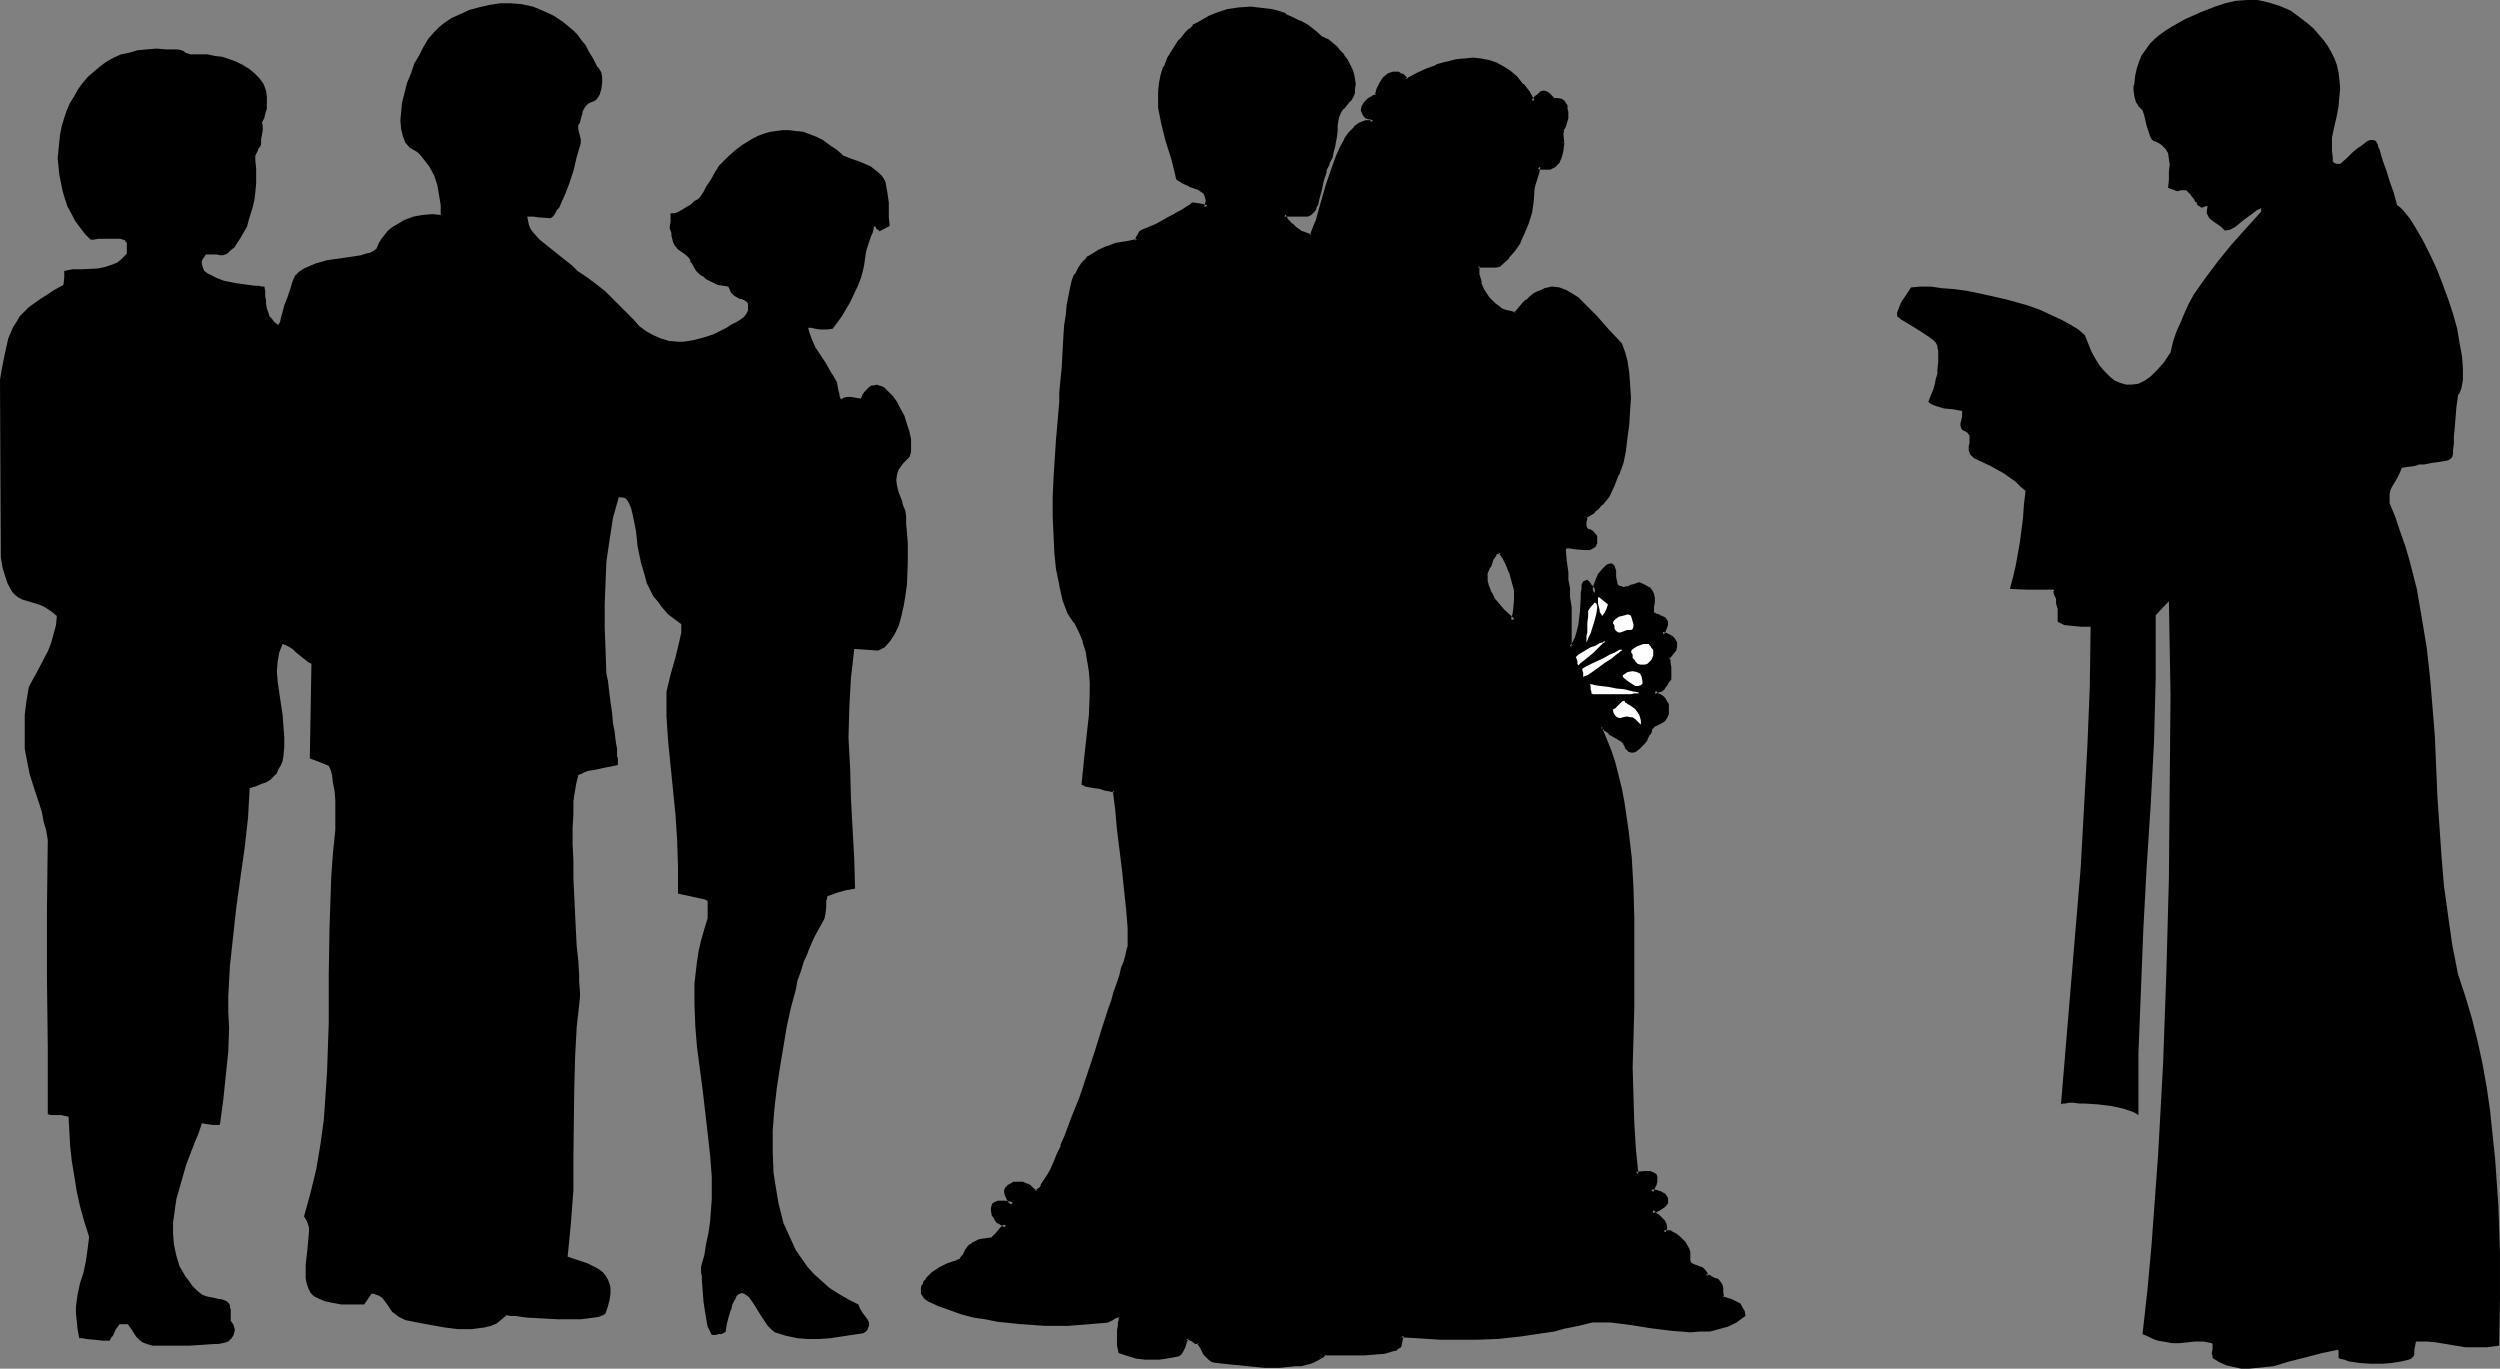
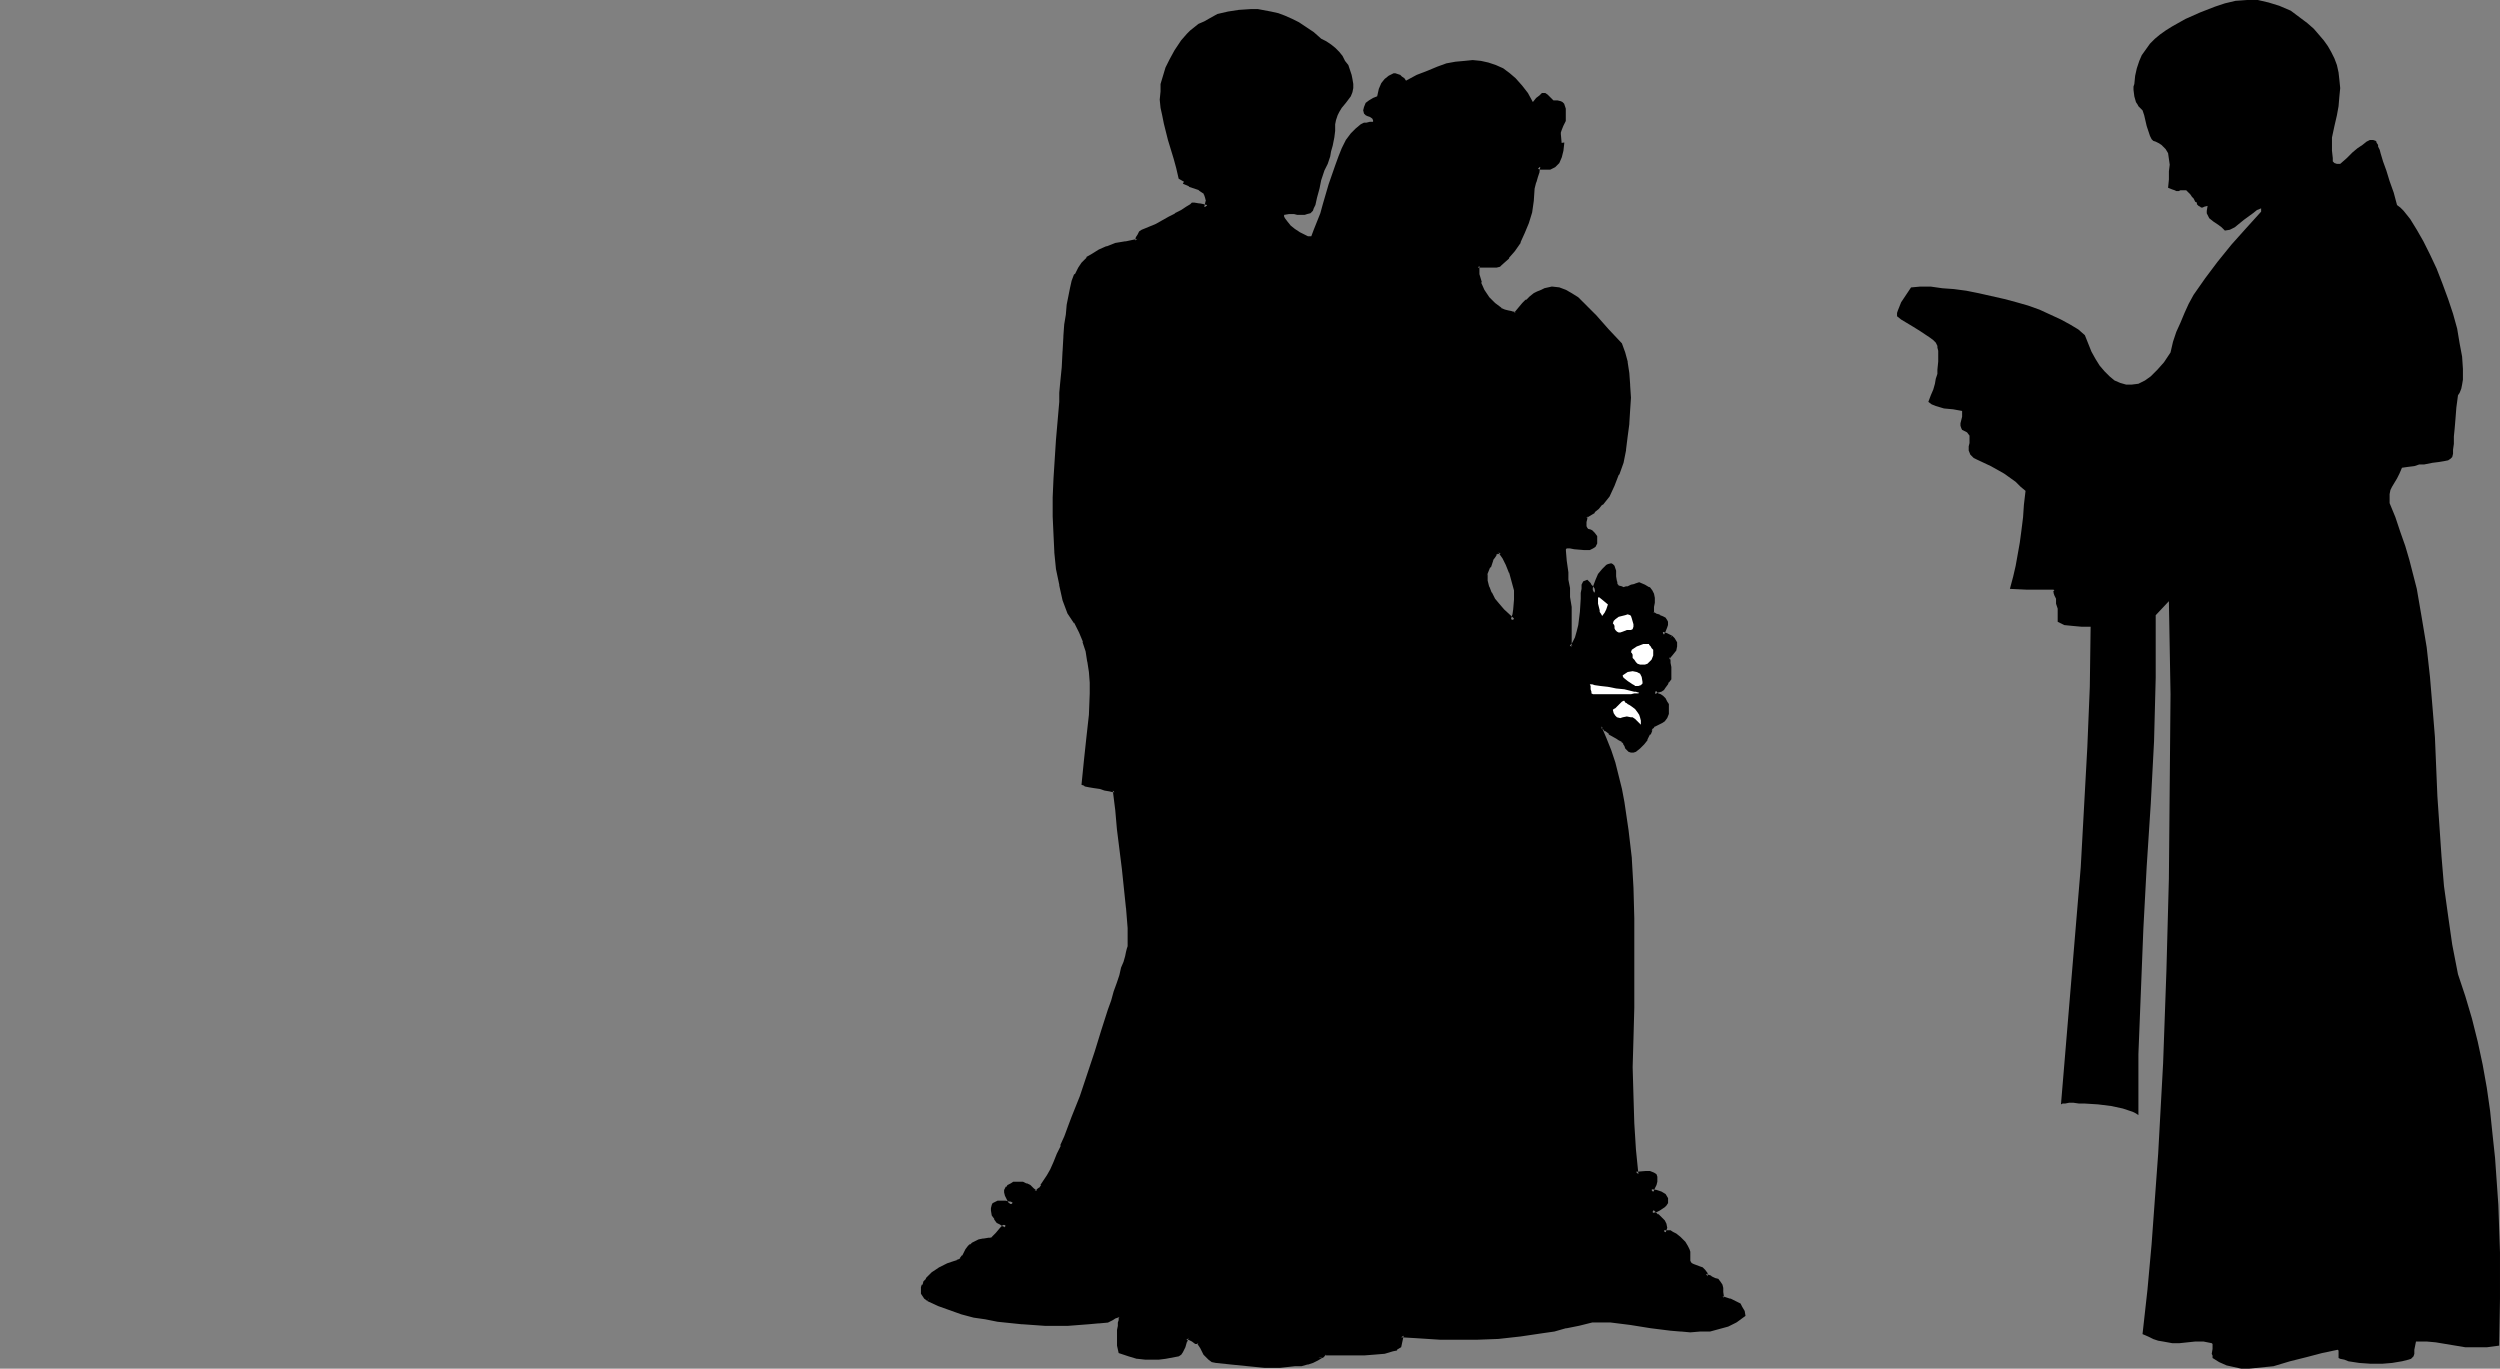
<svg xmlns="http://www.w3.org/2000/svg" xmlns:ns1="http://sodipodi.sourceforge.net/DTD/sodipodi-0.dtd" xmlns:ns2="http://www.inkscape.org/namespaces/inkscape" version="1.0" width="129.766mm" height="71.044mm" id="svg20" ns1:docname="Ceremony - Silhouette 3.wmf">
  <rect width="100%" height="100%" fill="#808080" stroke="none" />
  <ns1:namedview id="namedview20" pagecolor="#ffffff" bordercolor="#000000" borderopacity="0.25" ns2:showpageshadow="2" ns2:pageopacity="0.0" ns2:pagecheckerboard="0" ns2:deskcolor="#d1d1d1" ns2:document-units="mm" />
  <defs id="defs1">
    <pattern id="WMFhbasepattern" patternUnits="userSpaceOnUse" width="6" height="6" x="0" y="0" />
  </defs>
  <path style="fill:#000000;fill-opacity:1;fill-rule:evenodd;stroke:none" d="m 291.364,112.607 v 1.454 l 0.323,1.292 0.485,1.131 0.808,1.131 0.808,1.131 0.97,1.131 2.101,1.939 0.323,-1.131 0.162,-0.969 0.162,-2.1 -0.162,-1.939 -0.323,-1.777 -0.646,-1.616 -0.646,-1.616 -0.646,-1.292 -0.646,-1.292 -0.646,0.162 -0.485,0.323 -0.485,0.485 -0.323,0.646 -0.485,1.454 z m -109.241,142.172 -0.485,-0.323 -0.323,-0.323 -0.162,-0.485 v -0.485 -0.485 l 0.162,-0.485 0.323,-0.646 0.323,-0.485 0.97,-1.131 1.454,-0.969 1.616,-0.808 1.939,-0.646 0.323,-0.162 0.323,-0.162 0.485,-0.646 0.323,-0.646 0.323,-0.485 0.485,-0.646 0.323,-0.323 0.485,-0.323 0.485,-0.162 0.646,-0.323 0.808,-0.162 1.131,-0.162 0.485,-0.162 0.323,-0.162 0.808,-0.808 0.808,-0.969 0.323,-0.323 0.646,-0.323 -0.162,-0.162 -0.485,-0.162 -0.323,-0.323 -0.646,-0.323 -0.485,-0.646 -0.323,-0.646 -0.162,-0.808 v -0.485 -0.485 l 0.162,-0.162 0.162,-0.162 0.646,-0.162 h 1.454 l 0.646,0.162 h 0.646 0.323 l -0.162,-0.162 -0.646,-0.485 -0.323,-0.646 -0.323,-0.485 v -0.485 -0.485 l 0.162,-0.323 0.323,-0.323 0.485,-0.323 0.485,-0.162 0.485,-0.162 h 0.646 l 0.646,0.162 0.646,0.162 0.646,0.323 0.485,0.646 0.646,0.485 0.485,-0.162 0.485,-0.485 0.485,-0.646 0.485,-0.808 0.646,-1.131 0.646,-1.131 0.646,-1.454 0.808,-1.454 0.646,-1.777 0.646,-1.777 1.616,-3.877 1.454,-4.201 1.454,-4.201 1.616,-4.362 1.293,-4.201 1.293,-4.039 0.646,-1.777 0.485,-1.939 0.485,-1.616 0.646,-1.454 0.323,-1.454 0.323,-1.292 0.323,-0.969 0.323,-0.808 0.162,-0.646 0.162,-0.485 -0.162,-3.716 -0.162,-4.039 -0.808,-7.593 -0.97,-7.755 -0.485,-3.877 -0.323,-3.716 h -0.162 l -0.162,-0.162 -0.808,-0.162 -0.97,-0.162 -0.97,-0.162 -1.131,-0.323 -0.97,-0.162 -0.646,-0.162 h -0.162 l -0.162,-0.162 0.323,-4.524 0.646,-4.362 0.323,-4.524 0.323,-4.201 v -2.1 l -0.162,-2.1 -0.323,-2.1 -0.485,-1.939 -0.485,-2.1 -0.808,-1.777 -0.97,-1.939 -1.131,-1.777 -0.97,-2.585 -0.808,-2.908 -0.485,-3.07 -0.323,-3.393 -0.162,-3.393 -0.162,-3.554 v -3.716 l 0.162,-3.716 0.485,-7.593 0.485,-7.432 0.162,-1.616 0.162,-1.777 0.323,-3.393 0.162,-3.07 0.162,-2.908 0.162,-2.262 0.323,-2.1 0.162,-1.777 0.323,-1.777 0.323,-1.616 0.323,-1.292 0.485,-1.292 0.646,-1.131 0.646,-1.131 0.97,-0.808 1.131,-0.808 1.131,-0.808 1.616,-0.485 1.616,-0.646 1.939,-0.485 2.262,-0.323 0.162,-0.646 0.162,-0.485 0.323,-0.485 0.323,-0.162 2.747,-1.292 2.586,-1.292 1.293,-0.646 1.131,-0.808 0.97,-0.485 0.808,-0.646 0.323,-0.162 h 0.323 l 0.97,0.162 0.808,0.162 0.646,0.162 0.162,-0.808 v -0.646 -0.485 l -0.162,-0.646 -0.162,-0.323 -0.323,-0.323 -0.808,-0.485 -0.97,-0.485 -1.131,-0.323 -0.97,-0.485 -1.131,-0.646 -0.485,-2.1 -0.485,-1.777 -1.131,-3.716 -0.808,-3.231 -0.323,-1.616 -0.323,-1.454 -0.162,-1.616 0.162,-1.616 v -1.454 l 0.485,-1.616 0.485,-1.616 0.808,-1.616 0.97,-1.777 1.293,-1.939 1.131,-1.292 0.646,-0.646 0.808,-0.646 0.808,-0.646 1.131,-0.485 1.131,-0.646 1.454,-0.808 2.101,-0.485 2.101,-0.323 2.424,-0.162 h 1.293 l 2.586,0.485 1.454,0.323 1.293,0.485 1.454,0.646 1.293,0.646 1.454,0.969 1.454,0.969 1.454,1.292 0.97,0.485 0.97,0.646 0.808,0.646 0.808,0.808 0.646,0.808 0.485,0.969 0.646,0.808 0.323,0.969 0.323,0.969 0.162,0.808 0.162,0.969 v 0.808 l -0.162,0.808 -0.323,0.808 -0.485,0.646 -0.485,0.646 -0.808,0.969 -0.485,0.808 -0.323,0.646 -0.323,0.969 -0.162,0.808 v 1.292 l -0.162,1.292 -0.162,0.808 -0.162,0.808 -0.323,1.131 -0.162,0.969 -0.485,1.454 -0.646,1.292 -0.323,0.969 -0.323,0.969 -0.323,1.616 -0.485,1.777 -0.323,1.454 -0.323,0.646 -0.162,0.485 -0.485,0.485 -0.646,0.162 -0.485,0.162 h -1.454 l -0.646,-0.162 h -0.97 l -0.97,0.162 v 0.323 l 0.162,0.323 0.485,0.646 0.646,0.808 0.808,0.646 0.97,0.646 0.97,0.485 0.646,0.323 h 0.646 l 0.485,-1.292 0.646,-1.616 0.646,-1.616 0.485,-1.777 1.131,-3.877 1.293,-3.716 0.646,-1.777 0.646,-1.616 0.808,-1.616 0.97,-1.292 0.97,-0.969 0.97,-0.808 0.646,-0.323 h 0.485 l 0.646,-0.162 h 0.646 v -0.323 l -0.162,-0.323 -0.485,-0.323 -0.485,-0.162 -0.323,-0.162 -0.323,-0.323 -0.162,-0.646 0.162,-0.646 0.323,-0.808 0.646,-0.485 0.808,-0.485 0.808,-0.323 0.323,-1.454 0.485,-1.131 0.646,-0.808 0.808,-0.646 0.97,-0.485 h 0.323 l 0.485,0.162 0.485,0.162 0.323,0.323 0.485,0.323 0.323,0.485 2.101,-1.131 2.101,-0.808 1.939,-0.808 1.778,-0.646 1.778,-0.323 1.778,-0.162 1.616,-0.162 1.616,0.162 1.454,0.323 1.454,0.485 1.454,0.646 1.293,0.969 1.131,0.969 1.293,1.454 1.131,1.454 0.97,1.777 0.646,-0.808 0.646,-0.485 0.485,-0.485 h 0.323 0.323 l 0.485,0.323 0.485,0.485 0.646,0.646 h 0.808 l 0.646,0.162 0.323,0.162 0.323,0.323 0.162,0.485 0.162,0.485 v 0.646 0.808 0.485 0.485 l -0.485,0.969 -0.323,0.808 -0.162,0.485 v 0.323 l 0.162,1.777 -0.162,1.454 -0.323,1.131 -0.323,0.969 -0.808,0.646 -0.808,0.485 h -0.97 -0.646 l -0.485,-0.162 -0.323,0.969 -0.323,0.969 -0.323,1.131 -0.162,1.131 -0.323,2.423 -0.323,2.262 -0.646,2.1 -0.646,1.939 -0.97,1.777 -0.97,1.616 -1.131,1.454 -1.293,1.292 -0.485,0.323 h -0.485 -1.131 -1.293 l -1.131,0.162 v 1.616 l 0.323,1.777 0.646,1.616 0.97,1.454 1.131,1.131 1.293,0.969 0.808,0.323 0.646,0.323 0.808,0.162 0.808,0.162 0.808,-0.969 0.646,-0.969 0.808,-0.646 0.808,-0.646 0.646,-0.485 0.808,-0.485 0.646,-0.323 0.646,-0.323 1.293,-0.162 1.293,0.162 1.293,0.323 1.131,0.646 1.131,0.808 1.131,1.131 1.293,1.131 1.131,1.292 2.424,2.747 2.586,2.747 0.485,1.616 0.485,1.777 0.323,2.1 0.162,2.423 0.162,2.423 -0.162,2.423 v 2.585 l -0.323,2.585 -0.485,2.585 -0.485,2.423 -0.808,2.262 -0.808,2.262 -1.131,1.939 -1.293,1.616 -0.646,0.808 -0.646,0.646 -0.808,0.646 -0.808,0.485 v 0.323 l -0.323,0.808 v 0.646 0.323 l 0.323,0.323 v 0.323 l 0.323,0.162 0.323,0.162 0.485,0.162 0.323,0.323 0.323,0.485 v 0.646 0.485 l -0.162,0.646 -0.323,0.162 -0.646,0.162 -0.97,0.162 -1.778,-0.323 -0.97,-0.162 h -0.646 l -0.323,0.162 -0.162,0.162 -0.162,0.323 v 0.485 l 0.162,1.939 0.162,0.969 0.162,1.292 0.162,1.292 0.162,1.616 0.162,1.777 0.162,1.939 0.162,3.877 v 4.039 l 0.323,0.162 0.646,-0.808 0.485,-1.131 0.323,-1.131 0.323,-1.292 0.162,-2.747 0.162,-2.423 0.162,-1.131 v -0.969 l 0.162,-0.646 0.162,-0.485 h 0.323 0.162 l 0.323,0.323 0.162,0.162 0.323,0.485 0.323,0.485 0.323,0.646 0.162,-1.292 0.323,-1.292 0.646,-1.131 0.646,-0.808 0.808,-0.646 0.323,-0.323 h 0.323 0.162 l 0.162,0.323 0.162,0.323 v 0.485 0.969 l 0.162,0.969 0.162,0.646 0.485,0.646 0.808,0.162 0.323,0.162 0.485,-0.162 0.485,-0.162 0.646,-0.162 0.808,-0.162 0.646,-0.323 0.97,0.323 0.808,0.485 0.485,0.485 0.162,0.646 0.162,0.808 v 0.646 l -0.162,0.808 v 0.969 0.323 l 0.162,0.162 0.485,0.323 0.646,0.323 0.162,0.162 h 0.485 l 0.485,0.323 0.162,0.323 0.162,0.323 v 0.485 l -0.162,0.323 -0.162,0.646 -0.323,0.808 0.808,0.323 0.808,0.323 0.485,0.485 0.323,0.485 v 0.646 l -0.162,0.808 -0.485,0.646 -0.808,0.969 0.162,0.646 0.162,0.485 v 0.808 2.1 l -0.323,0.485 -0.323,0.323 -0.323,0.808 -0.323,0.323 -0.323,0.162 -0.485,0.323 -0.808,0.162 0.162,0.323 0.485,0.323 0.323,0.323 0.646,0.162 0.323,0.485 0.323,0.646 0.162,0.323 v 0.485 0.646 0.646 l -0.162,0.646 -0.485,0.485 -0.485,0.323 -0.485,0.323 -0.97,0.323 -0.323,0.485 -0.323,0.485 -0.323,0.808 -0.485,0.969 -0.646,0.808 -0.808,0.808 -0.646,0.485 -0.485,0.162 h -0.323 -0.323 l -0.162,-0.323 -0.323,-0.323 -0.162,-0.323 -0.162,-0.646 -0.485,-0.323 -0.485,-0.323 -0.646,-0.485 -1.293,-0.808 -0.808,-0.485 -0.646,-0.808 h -0.323 -0.162 l -0.162,0.162 v 0.162 l 0.97,2.262 0.808,2.423 0.808,2.423 0.646,2.585 0.646,2.423 0.485,2.747 0.97,5.331 0.485,5.655 0.323,5.655 0.162,5.978 0.162,5.816 -0.162,11.794 -0.162,5.978 v 5.655 5.655 l 0.162,5.331 0.323,5.17 0.485,4.847 1.939,-0.162 h 0.808 l 0.646,0.162 0.323,0.323 v 0.323 0.323 0.485 l -0.162,0.485 -0.162,0.646 -0.485,0.808 h 1.131 l 0.808,0.323 0.646,0.485 0.323,0.646 v 0.323 0.323 l -0.162,0.323 -0.323,0.323 -0.323,0.323 -0.485,0.323 -0.646,0.162 -0.808,0.323 0.485,0.485 0.485,0.485 0.485,0.323 0.323,0.323 0.485,0.323 0.162,0.646 0.162,0.646 -0.162,0.969 0.646,-0.162 0.646,0.162 0.323,0.162 0.485,0.323 0.808,0.646 0.97,0.969 0.485,0.646 0.323,0.485 v 0.646 1.292 0.485 l 0.162,0.323 0.323,0.323 0.485,0.323 1.131,0.323 0.646,0.323 0.323,0.323 0.323,0.485 v 0.485 l 1.131,0.323 0.646,0.323 0.646,0.323 0.162,0.323 0.323,0.485 0.162,0.485 0.162,0.969 v 0.969 l 1.616,0.485 1.131,0.646 0.646,0.323 0.323,0.646 0.323,0.646 0.162,0.646 -1.454,1.131 -1.616,0.646 -1.778,0.485 -1.778,0.485 -1.778,0.162 h -1.939 l -1.778,-0.162 -1.939,-0.162 -4.04,-0.485 -3.878,-0.646 -3.878,-0.485 h -1.939 -1.778 l -2.747,0.646 -2.424,0.646 -2.424,0.485 -2.262,0.485 -4.363,0.646 -4.202,0.323 -4.363,0.162 h -4.525 -2.424 l -2.424,-0.162 -2.586,-0.162 -2.747,-0.162 -0.485,2.262 -0.485,0.323 -0.808,0.162 -1.616,0.485 -1.778,0.162 -2.101,0.162 -4.202,0.162 -1.939,-0.162 h -1.616 l -0.646,0.646 -0.808,0.485 -0.97,0.323 -0.97,0.323 -1.293,0.323 -1.293,0.162 h -1.293 l -1.454,0.162 h -3.07 l -3.232,-0.162 -3.232,-0.323 -3.07,-0.323 -0.646,-0.323 -0.646,-0.323 -0.808,-0.969 -0.646,-1.131 -0.646,-0.969 -0.323,-0.162 -0.646,-0.323 -0.808,-0.323 -0.485,-0.162 -0.162,0.323 -0.323,0.323 -0.323,1.131 -0.323,0.969 -0.323,0.323 -0.323,0.162 -2.424,0.485 -1.293,0.162 -1.293,0.162 -1.454,-0.162 -1.454,-0.162 -1.616,-0.323 -1.778,-0.646 -0.162,-1.131 v -1.131 -0.969 -0.969 l 0.162,-0.808 v -0.646 -0.485 l 0.162,-0.323 -0.162,-0.323 v -0.162 l -0.162,-0.162 h -0.162 l -0.323,0.162 -0.485,0.162 -0.646,0.323 -0.646,0.323 -1.939,0.162 -1.778,0.162 -2.101,0.162 -2.101,0.162 h -4.363 l -4.525,-0.162 -4.848,-0.646 -2.262,-0.323 -2.424,-0.485 -2.262,-0.646 -2.262,-0.646 -2.262,-0.969 z" id="path1" />
  <path style="fill:#000000;fill-opacity:1;fill-rule:evenodd;stroke:none" d="m 290.88,112.607 v 1.454 l 0.323,1.292 0.162,0.162 0.485,1.131 v 0.162 l 0.646,1.131 0.808,0.969 0.162,0.162 0.97,1.131 2.586,2.423 0.646,-1.777 v 0 l 0.162,-1.131 0.162,-1.939 v -0.162 l -0.162,-1.939 v 0 l -0.323,-1.777 v -0.162 l -0.646,-1.616 v -0.162 l -0.646,-1.454 -0.646,-1.292 v -0.162 l -0.97,-1.454 -0.97,0.162 -0.646,0.485 -0.485,0.646 -0.323,0.646 -0.646,1.454 v 0 l -0.646,1.616 0.808,0.323 0.646,-1.616 h 0.162 l 0.485,-1.454 -0.162,0.162 0.485,-0.646 0.323,-0.485 h -0.162 l 0.485,-0.323 -0.162,0.162 0.646,-0.162 -0.485,-0.162 0.808,1.131 v 0 l 0.646,1.292 0.646,1.616 v -0.162 l 0.485,1.777 v 0 l 0.485,1.777 v -0.162 1.939 0 l -0.162,1.939 -0.162,1.131 v -0.162 l -0.323,1.131 0.808,-0.162 -2.101,-1.939 -0.97,-1.131 v 0 l -0.808,-0.969 -0.646,-1.292 v 0.162 l -0.485,-1.292 v 0.162 l -0.323,-1.292 v 0.162 -1.454 l -0.162,0.323 z" id="path2" />
  <path style="fill:#000000;fill-opacity:1;fill-rule:evenodd;stroke:none" d="m 182.285,254.456 h 0.162 l -0.485,-0.323 0.162,0.162 -0.323,-0.485 v 0.162 l -0.323,-0.485 0.162,0.162 -0.162,-0.485 v 0.162 l 0.162,-0.646 v 0.162 l 0.162,-0.485 v 0 l 0.162,-0.646 v 0.162 l 0.485,-0.485 h -0.162 l 0.97,-1.131 v 0.162 l 1.454,-0.969 h -0.162 l 1.616,-0.808 v 0 l 1.778,-0.646 h 0.162 l 0.485,-0.162 0.323,-0.323 0.485,-0.646 v -0.162 l 0.323,-0.485 0.323,-0.646 v 0 l 0.485,-0.646 -0.162,0.162 0.323,-0.323 v 0 l 0.485,-0.162 0.485,-0.323 v 0.162 l 0.646,-0.323 0.808,-0.162 v 0 l 0.97,-0.162 v 0 l 0.646,-0.162 0.485,-0.323 0.808,-0.808 0.808,-0.969 0.323,-0.323 v 0 l 1.131,-0.646 -0.808,-0.485 v 0 l -0.323,-0.162 v 0 l -0.485,-0.323 -0.485,-0.485 v 0.162 l -0.323,-0.646 v 0.162 l -0.485,-0.808 0.162,0.162 -0.323,-0.808 v 0.162 -0.485 0.162 l 0.162,-0.485 v 0.162 l 0.162,-0.323 -0.162,0.162 0.162,-0.162 -0.162,0.162 0.485,-0.162 v 0 h 1.454 -0.162 0.808 l 0.485,0.162 h 0.162 l 0.646,-0.162 v -0.646 l -0.162,-0.162 -0.646,-0.485 h 0.162 l -0.485,-0.485 v 0 l -0.162,-0.485 v 0 l -0.162,-0.485 v 0.323 l 0.162,-0.485 -0.162,0.162 0.323,-0.323 h -0.162 l 0.323,-0.323 h -0.162 l 0.485,-0.162 0.485,-0.162 h -0.162 l 0.646,-0.162 h -0.162 0.646 -0.162 l 0.646,0.162 v 0 l 0.646,0.162 h -0.162 l 0.646,0.323 v -0.162 l 0.485,0.646 0.808,0.646 0.808,-0.323 0.646,-0.485 0.485,-0.646 v 0 l 0.646,-0.969 0.646,-0.969 v 0 l 0.646,-1.292 0.646,-1.454 0.646,-1.454 0.646,-1.777 h 0.162 l 0.646,-1.777 v 0 l 1.454,-3.877 h 0.162 l 1.454,-4.201 1.454,-4.201 1.454,-4.362 1.454,-4.201 1.293,-4.039 0.485,-1.939 0.646,-1.777 0.485,-1.616 0.485,-1.616 0.485,-1.292 0.323,-1.292 0.323,-0.969 0.323,-0.969 0.162,-0.646 0.162,-0.323 -0.162,-3.877 -0.162,-4.039 v 0 l -0.808,-7.755 -0.97,-7.755 -0.485,-3.716 -0.485,-4.039 -0.323,-0.162 -0.323,-0.162 -0.646,-0.162 v 0 l -0.97,-0.162 -1.131,-0.162 -0.97,-0.162 -0.97,-0.323 v 0 l -0.646,-0.162 h -0.162 v 0 h -0.162 l 0.323,0.485 0.323,-4.524 0.485,-4.524 0.485,-4.362 v -0.162 l 0.162,-4.201 v -2.1 -2.1 -0.162 l -0.323,-1.939 v -0.162 l -0.485,-1.939 -0.485,-1.939 -0.162,-0.162 -0.646,-1.777 -0.97,-1.939 v -0.162 l -1.293,-1.777 v 0.162 l -0.808,-2.585 -0.808,-2.908 v 0.162 l -0.485,-3.231 -0.323,-3.231 v 0 l -0.323,-3.393 v -3.554 -3.716 l 0.162,-3.716 0.485,-7.593 v 0 l 0.485,-7.27 0.162,-1.777 0.162,-1.777 0.162,-3.231 0.323,-3.231 v 0 l 0.162,-2.908 v 0 l 0.162,-2.262 0.162,-2.1 0.323,-1.777 0.323,-1.777 0.323,-1.454 v 0 l 0.323,-1.292 0.485,-1.292 h -0.162 l 0.646,-1.131 v 0 l 0.808,-0.969 h -0.162 l 0.97,-0.808 h -0.162 l 1.131,-0.808 1.293,-0.646 v 0 l 1.454,-0.485 h -0.162 l 1.778,-0.646 1.939,-0.485 v 0 l 2.424,-0.485 0.323,-0.808 0.162,-0.485 h -0.162 l 0.323,-0.485 -0.162,0.323 0.485,-0.323 2.586,-1.292 2.586,-1.292 1.293,-0.646 h 0.162 l 1.131,-0.646 0.97,-0.646 0.646,-0.646 v 0 h 0.323 -0.162 0.485 -0.162 0.808 v 0 l 0.808,0.323 h 0.162 l 0.97,0.162 0.323,-1.131 v -0.808 -0.646 0 l -0.162,-0.646 -0.323,-0.323 v 0 l -0.323,-0.485 -0.808,-0.485 h -0.162 l -0.97,-0.485 v -0.162 l -1.131,-0.323 v 0 l -0.97,-0.485 v 0 l -0.485,0.808 v 0 l 1.131,0.485 0.162,0.162 0.97,0.323 v 0 l 0.97,0.323 h -0.162 l 0.97,0.646 -0.162,-0.162 0.323,0.323 h -0.162 l 0.323,0.323 -0.162,-0.162 0.162,0.485 v 0 l 0.162,0.646 v -0.162 l -0.162,0.646 -0.162,0.808 0.646,-0.485 -0.808,-0.162 h 0.162 l -0.808,-0.162 h -0.162 l -0.97,-0.162 h -0.485 l -0.323,0.323 -0.808,0.485 -0.97,0.646 -1.293,0.646 h 0.162 l -1.293,0.646 -2.586,1.454 -2.747,1.131 -0.485,0.323 -0.323,0.646 -0.323,0.485 -0.162,0.646 0.485,-0.323 -2.262,0.485 h -0.162 l -1.939,0.323 -1.616,0.646 h -0.162 l -1.454,0.646 v 0 l -1.293,0.808 -1.131,0.646 v 0.162 l -0.97,0.969 -0.646,0.969 v 0 l -0.646,1.292 h -0.162 l -0.485,1.292 -0.323,1.454 v 0 l -0.323,1.616 -0.323,1.616 -0.162,1.939 -0.323,1.939 -0.162,2.262 v 0.162 l -0.162,2.908 v -0.162 l -0.162,3.231 -0.323,3.231 -0.162,1.777 v 1.777 l -0.646,7.432 v 0 l -0.485,7.593 -0.162,3.716 v 3.716 l 0.162,3.554 0.162,3.393 v 0.162 l 0.323,3.231 0.646,3.07 v 0.162 l 0.646,2.908 0.97,2.585 1.293,1.939 v -0.162 l 0.97,1.939 0.808,1.939 -0.162,-0.162 0.646,1.939 0.323,2.1 v -0.162 l 0.323,2.1 v 0 l 0.162,2.1 v 2.1 l -0.162,4.201 v 0 l -0.485,4.362 -0.485,4.524 -0.485,4.847 0.485,0.162 v 0 l 0.162,0.162 0.808,0.162 v 0 l 0.97,0.162 1.131,0.162 0.97,0.323 0.97,0.162 v 0 l 0.646,0.162 h 0.162 v 0 h 0.162 l -0.323,-0.323 0.485,3.877 0.323,3.716 0.97,7.755 0.808,7.755 v -0.162 l 0.323,4.039 v 3.716 -0.162 l -0.162,0.485 -0.162,0.646 -0.162,0.808 -0.323,1.131 -0.485,1.131 -0.323,1.454 -0.485,1.454 -0.646,1.777 -0.485,1.777 -0.646,1.777 -1.293,4.039 -1.293,4.201 -1.454,4.362 -1.454,4.362 -1.616,4.039 v 0 l -1.454,3.877 v 0 l -0.808,1.777 h 0.162 l -0.808,1.616 -0.646,1.616 -0.646,1.454 -0.646,1.131 v 0 l -0.646,0.969 -0.646,0.969 h 0.162 l -0.485,0.646 v -0.162 l -0.485,0.485 v 0 l -0.323,0.162 h 0.485 l -0.646,-0.485 -0.646,-0.646 -0.646,-0.323 h -0.162 l -0.646,-0.323 v 0 h -0.646 -0.646 -0.646 l -0.485,0.323 -0.646,0.323 -0.162,0.323 h -0.162 l -0.323,0.646 v 0.485 l 0.162,0.646 0.323,0.646 0.323,0.646 0.646,0.485 0.162,0.162 -0.162,-0.323 v 0 l 0.485,-0.485 h -0.323 v 0 h -0.646 l -0.646,-0.162 h -1.616 l -0.646,0.323 -0.323,0.162 -0.162,0.323 -0.162,0.646 v 0.485 l 0.162,0.969 0.485,0.646 v 0.162 l 0.485,0.646 0.646,0.323 0.485,0.323 v 0 l 0.485,0.162 h -0.162 l 0.162,0.162 0.162,-0.808 -0.646,0.323 -0.485,0.485 -0.808,0.969 -0.808,0.808 h 0.162 l -0.485,0.162 h 0.162 -0.485 v 0 l -0.97,0.162 h -0.162 l -0.808,0.162 -0.646,0.323 v 0 l -0.646,0.323 -0.323,0.323 h -0.162 l -0.323,0.323 -0.485,0.646 v 0 l -0.323,0.646 -0.323,0.646 v -0.162 l -0.485,0.646 h 0.162 l -0.323,0.162 v 0 l -0.485,0.162 h 0.162 l -1.939,0.646 v 0 l -1.616,0.808 v 0 l -1.454,0.969 -1.131,1.131 v 0.162 l -0.485,0.485 -0.162,0.646 h -0.162 l -0.162,0.485 v 0.646 0.646 l 0.323,0.485 v 0 l 0.323,0.485 0.646,0.485 z" id="path3" />
-   <path style="fill:#000000;fill-opacity:1;fill-rule:evenodd;stroke:none" d="m 232.542,35.22 -1.131,-0.646 0.323,0.323 -0.646,-2.1 -0.485,-1.777 -0.97,-3.554 -0.97,-3.393 v 0.162 l -0.323,-1.616 -0.162,-1.616 -0.162,-1.454 v 0 -1.616 0.162 l 0.162,-1.616 v 0.162 l 0.485,-1.616 0.485,-1.616 h -0.162 l 0.808,-1.616 v 0 l 0.97,-1.777 1.293,-1.777 v 0 l 1.131,-1.454 v 0.162 l 0.646,-0.646 v 0 l 0.646,-0.646 v 0 l 0.97,-0.485 v 0 l 0.97,-0.646 1.131,-0.646 1.616,-0.646 h -0.162 l 1.939,-0.485 v 0 l 2.101,-0.323 v 0 l 2.424,-0.162 h 1.293 -0.162 l 2.747,0.485 h -0.162 l 1.454,0.323 1.293,0.485 V 3.393 l 1.293,0.646 1.454,0.808 v 0 l 1.454,0.808 1.293,0.969 v 0 l 1.454,1.292 1.131,0.485 v 0 l 0.808,0.646 v 0 l 0.808,0.646 0.808,0.808 0.646,0.808 h -0.162 l 0.646,0.808 v 0 l 0.485,0.808 0.485,0.969 v 0 l 0.162,0.808 v 0 l 0.162,0.969 0.162,0.808 v 0 0.808 l -0.162,0.808 v -0.162 l -0.323,0.808 0.162,-0.162 -0.485,0.808 v 0 l -0.485,0.646 v -0.162 l -0.808,0.969 v 0 l -0.485,0.808 v 0 l -0.485,0.969 -0.162,0.808 v 0 l -0.323,0.969 v 0 1.292 -0.162 l -0.162,1.292 -0.162,0.808 v 0.969 -0.162 l -0.323,1.131 -0.323,0.969 -0.485,1.454 V 31.827 l -0.485,1.454 h -0.162 l -0.323,0.969 -0.323,1.131 v 0 l -0.323,1.616 v 0 l -0.323,1.616 -0.485,1.454 h 0.162 l -0.323,0.646 -0.323,0.485 0.162,-0.162 -0.485,0.485 0.162,-0.162 -0.646,0.323 0.162,-0.162 -0.646,0.162 h 0.162 -1.454 0.162 l -0.808,-0.162 h -0.97 l -1.616,0.162 0.162,0.808 0.162,0.485 v 0 l 0.485,0.808 0.808,0.808 v 0 l 0.97,0.646 0.808,0.646 h 0.162 l 0.808,0.485 0.97,0.323 0.808,0.162 0.808,-1.616 0.646,-1.454 v -0.162 l 0.485,-1.616 0.646,-1.777 1.131,-3.877 1.293,-3.716 0.485,-1.777 v 0 l 0.808,-1.616 0.808,-1.616 v 0.162 l 0.808,-1.292 v 0 l 0.97,-0.969 h -0.162 l 1.131,-0.808 h -0.162 l 0.646,-0.162 h -0.162 l 0.646,-0.162 v 0 h 0.646 -0.162 1.131 l -0.162,-0.808 v -0.162 l -0.162,-0.485 -0.646,-0.323 v 0 l -0.485,-0.162 h 0.162 l -0.323,-0.162 v 0 l -0.323,-0.323 0.162,0.162 -0.162,-0.646 v 0.162 l 0.162,-0.646 -0.162,0.162 0.485,-0.646 h -0.162 l 0.646,-0.485 v 0 l 0.808,-0.485 -0.162,0.162 0.97,-0.485 0.485,-1.616 v 0.162 l 0.485,-1.292 v 0.162 l 0.646,-0.969 -0.162,0.162 0.808,-0.646 v 0 l 0.808,-0.323 h -0.162 0.323 v 0 l 0.485,0.162 -0.162,-0.162 0.323,0.162 0.485,0.323 -0.162,-0.162 0.485,0.485 -0.162,-0.162 0.646,0.969 2.424,-1.292 2.101,-0.969 1.939,-0.808 -0.162,0.162 1.939,-0.646 h -0.162 l 1.939,-0.323 1.616,-0.323 v 0 h 1.616 v 0 l 1.616,0.162 1.454,0.323 h -0.162 l 1.454,0.323 v 0 l 1.293,0.646 v 0 l 1.293,0.969 v 0 l 1.131,0.969 1.293,1.454 -0.162,-0.162 1.131,1.616 1.454,2.1 0.97,-1.131 0.646,-0.485 0.485,-0.485 -0.323,0.162 0.485,-0.162 h -0.162 l 0.323,0.162 -0.162,-0.162 0.485,0.323 h -0.162 l 0.485,0.485 0.808,0.646 0.97,0.162 h -0.162 0.646 -0.162 l 0.485,0.323 -0.162,-0.162 0.323,0.323 v -0.162 l 0.162,0.485 -0.162,-0.162 0.162,0.485 v 0.646 0 1.292 -0.162 0.485 0 l -0.323,0.808 -0.485,0.969 v 0 l -0.162,0.646 v 0.485 l 0.162,1.616 v 0 l 0.97,-0.162 -0.162,-1.616 v 0 -0.323 0.162 l 0.162,-0.485 h -0.162 l 0.485,-0.808 0.323,-1.131 0.162,-0.485 v 0 -1.292 0 l -0.162,-0.646 v -0.646 l -0.323,-0.485 -0.323,-0.485 -0.485,-0.323 -0.808,-0.162 h -0.808 l 0.323,0.162 -0.646,-0.646 -0.485,-0.485 v 0 l -0.485,-0.323 -0.646,-0.162 -0.646,0.162 -0.485,0.485 -0.646,0.485 -0.646,0.808 h 0.646 l -0.97,-1.777 -1.131,-1.454 h -0.162 l -1.131,-1.454 -1.131,-0.969 -0.162,-0.162 -1.293,-0.808 v 0 l -1.454,-0.808 -1.454,-0.485 v 0 l -1.616,-0.323 -1.454,-0.162 h -0.162 l -1.616,0.162 h -0.162 l -1.616,0.162 -1.778,0.485 h -0.162 l -1.778,0.485 -0.162,0.162 -1.778,0.646 -2.101,0.969 -2.101,1.131 h 0.485 l -0.323,-0.485 v 0 l -0.485,-0.485 -0.485,-0.162 -0.485,-0.323 h -0.485 -0.162 -0.485 l -0.97,0.323 -0.97,0.808 -0.646,0.969 -0.646,1.292 -0.323,1.292 0.323,-0.323 -0.808,0.323 -0.162,0.162 -0.646,0.323 -0.808,0.808 -0.485,0.808 -0.162,0.808 0.323,0.808 0.323,0.485 0.323,0.323 0.646,0.162 v 0 l 0.485,0.162 -0.323,-0.323 0.162,0.485 v -0.162 0.485 l 0.485,-0.485 h -0.646 v 0 h -0.646 -0.162 l -0.485,0.162 -0.808,0.323 -0.97,0.646 v 0.162 l -0.97,0.969 -0.162,0.162 -0.808,1.131 v 0.162 l -0.808,1.454 -0.808,1.777 v 0 l -0.646,1.777 -1.293,3.716 -1.131,3.877 -0.485,1.777 -0.485,1.777 v -0.162 l -0.646,1.616 -0.485,1.292 0.323,-0.323 h -0.485 0.162 l -0.808,-0.323 -0.97,-0.323 h 0.162 l -0.97,-0.646 -0.808,-0.808 v 0.162 l -0.646,-0.808 v 0.162 l -0.485,-0.808 v 0 l -0.162,-0.323 0.162,0.162 -0.162,-0.323 -0.323,0.485 h 0.97 0.97 -0.162 0.808 v 0 h 1.454 v 0 h 0.646 l 0.646,-0.323 0.646,-0.646 0.323,-0.485 0.162,-0.646 h 0.162 l 0.323,-1.454 0.485,-1.777 v 0 l 0.323,-1.616 v 0 l 0.323,-0.969 0.323,-0.969 h -0.162 l 0.646,-1.292 v -0.162 l 0.646,-1.292 0.162,-0.969 0.323,-1.131 v 0 l 0.162,-0.969 0.162,-0.808 0.162,-1.292 v 0 -1.292 0.162 l 0.162,-0.969 v 0 l 0.162,-0.808 v 0.162 l 0.323,-0.808 v 0 l 0.485,-0.808 v 0.162 l 0.808,-0.969 v 0 l 0.485,-0.646 h 0.162 l 0.485,-0.808 0.323,-0.808 v 0 -0.808 l 0.162,-0.969 -0.162,-0.969 -0.162,-0.969 v 0 l -0.323,-0.969 v 0 l -0.485,-0.969 -0.485,-0.969 v 0 l -0.646,-0.808 v -0.162 l -0.808,-0.808 -0.646,-0.808 -0.808,-0.646 -0.162,-0.162 -0.808,-0.646 h -0.162 l -0.97,-0.485 0.162,0.162 -1.454,-1.292 v 0 l -1.454,-1.131 -1.454,-0.808 h -0.162 l -1.293,-0.646 -1.454,-0.646 V 2.585 l -1.454,-0.485 -1.293,-0.323 v 0 l -2.747,-0.323 v 0 l -1.293,-0.162 -2.424,0.162 v 0 l -2.262,0.323 v 0 l -1.939,0.646 -1.616,0.646 -1.131,0.646 -1.131,0.646 v 0 l -0.97,0.485 v 0.162 l -0.646,0.646 h -0.162 l -0.646,0.646 v 0 l -1.131,1.454 h -0.162 l -1.131,1.777 -1.131,1.777 v 0 l -0.646,1.777 h -0.162 l -0.485,1.616 -0.323,1.616 v 0.162 l -0.162,1.454 v 0 1.616 0 1.616 l 0.323,1.616 0.323,1.616 v 0 l 0.808,3.231 1.131,3.554 0.485,1.939 0.485,2.1 1.293,0.808 z" id="path4" />
  <path style="fill:#000000;fill-opacity:1;fill-rule:evenodd;stroke:none" d="m 305.908,28.111 v 1.454 -0.162 l -0.323,1.131 v 0 l -0.485,0.969 0.162,-0.162 -0.808,0.808 0.162,-0.162 -0.808,0.323 h 0.162 -0.97 v 0 h -0.485 v 0 l -0.97,-0.162 -0.323,1.454 v -0.162 l -0.485,1.131 -0.323,0.969 v 0.162 l -0.162,1.131 -0.162,2.423 -0.485,2.262 v 0 l -0.646,1.939 -0.646,1.939 v 0 l -0.808,1.777 v -0.162 l -1.131,1.616 h 0.162 l -1.131,1.454 v 0 l -1.293,1.292 v 0 l -0.323,0.162 h 0.162 l -0.646,0.162 h 0.162 -1.131 l -1.293,-0.162 h -0.162 l -1.454,0.162 v 2.262 l 0.323,1.616 0.162,0.162 0.646,1.616 0.97,1.454 1.131,1.292 v 0.162 l 1.293,0.808 0.97,0.485 v 0 l 0.646,0.323 0.808,0.162 h 1.131 l 0.97,-0.969 0.646,-0.969 0.808,-0.646 v 0 l 0.808,-0.646 v 0 l 0.646,-0.485 0.646,-0.485 v 0 l 0.646,-0.323 0.646,-0.162 h -0.162 l 1.454,-0.162 h -0.162 l 1.293,0.162 h -0.162 l 1.293,0.323 v 0 l 1.131,0.646 h -0.162 l 1.293,0.808 -0.162,-0.162 1.293,1.131 2.262,2.423 2.424,2.747 2.586,2.747 -0.162,-0.162 0.485,1.616 0.485,1.777 v 0 l 0.323,2.1 0.162,2.262 v 0 l 0.162,2.423 v 2.423 l -0.162,2.585 v 0 l -0.323,2.585 -0.323,2.423 v 0 l -0.646,2.423 -0.808,2.423 0.162,-0.162 -0.97,2.262 -0.97,1.939 v 0 l -1.293,1.616 v 0 l -0.646,0.808 0.162,-0.162 -0.808,0.646 v 0 l -0.808,0.485 h 0.162 l -1.131,0.646 v 0.646 -0.162 l -0.162,0.808 -0.162,0.808 0.162,0.646 0.162,0.323 v -0.162 l 0.162,0.323 0.323,0.323 0.646,0.162 h -0.162 l 0.485,0.162 h -0.162 l 0.485,0.323 -0.162,-0.162 0.162,0.485 v -0.162 0.808 -0.162 0.485 -0.162 l -0.162,0.646 0.162,-0.323 -0.323,0.323 0.162,-0.162 -0.485,0.323 v 0 h -0.97 0.162 l -1.939,-0.323 h -0.97 -0.808 l -0.323,0.162 -0.323,0.323 -0.323,0.323 v 0.646 l 0.162,1.939 0.162,1.131 0.162,1.131 0.162,1.454 0.162,1.454 0.162,1.777 0.162,2.1 v -0.162 l 0.162,3.877 v 4.201 l 0.808,0.485 0.97,-1.131 0.485,-1.131 h 0.162 l 0.323,-1.131 v -0.162 l 0.162,-1.292 0.323,-2.585 0.162,-2.585 v 0 l 0.162,-1.131 v 0 -0.808 l 0.162,-0.808 -0.162,0.162 0.323,-0.323 -0.323,0.162 0.323,-0.162 h -0.485 0.162 v 0.162 l 0.323,0.162 -0.162,-0.162 0.162,0.323 h 0.162 l 0.323,0.323 h -0.162 l 0.323,0.485 v 0 l 1.131,2.1 0.162,-2.908 v 0.162 l 0.485,-1.292 h -0.162 l 0.646,-1.131 v 0.162 l 0.808,-0.969 -0.162,0.162 0.808,-0.646 h -0.162 l 0.323,-0.162 h -0.162 0.323 -0.162 0.162 l -0.162,-0.162 0.162,0.323 v -0.162 0.323 -0.162 0.485 0 1.131 l 0.162,0.969 0.323,0.808 0.646,0.646 0.808,0.323 h 0.485 0.646 v 0 l 0.485,-0.162 0.646,-0.162 0.646,-0.323 h 0.162 l 0.808,-0.323 h -0.485 l 0.97,0.323 v 0 l 0.646,0.646 v -0.162 l 0.485,0.485 -0.162,-0.162 0.323,0.646 v 0 0.646 0 0.646 0 0.808 l -0.162,0.969 v 0.485 l 0.323,0.323 0.485,0.485 h 0.162 l 0.485,0.162 0.323,0.162 h 0.162 l 0.323,0.162 h -0.162 l 0.485,0.323 v -0.162 l 0.162,0.162 v 0 l 0.162,0.323 -0.162,-0.162 v 0.485 -0.162 l -0.162,0.485 -0.162,0.646 0.162,-0.162 -0.646,1.131 1.293,0.485 v 0 l 0.808,0.323 h -0.162 l 0.646,-0.646 -0.97,-0.485 v 0 l -0.97,-0.323 0.323,0.646 0.323,-0.646 0.323,-0.808 0.162,-0.485 v -0.646 l -0.162,-0.323 -0.323,-0.485 -0.646,-0.323 -0.485,-0.162 h 0.162 l -0.323,-0.162 -0.646,-0.162 h 0.162 l -0.646,-0.323 0.162,0.162 -0.162,-0.323 0.162,0.323 v -0.323 0 -0.808 l 0.162,-0.808 v -0.162 -0.646 -0.162 l -0.162,-0.808 -0.323,-0.646 -0.485,-0.646 h -0.162 l -0.808,-0.485 -1.131,-0.485 -0.97,0.323 h 0.162 l -0.808,0.162 -0.646,0.323 h -0.485 0.162 l -0.485,0.162 v 0 l -0.323,-0.162 v 0 l -0.646,-0.162 0.162,0.162 -0.485,-0.646 0.162,0.323 -0.162,-0.808 v 0.162 l -0.162,-0.969 v 0 -0.969 -0.162 l -0.162,-0.485 -0.162,-0.485 -0.323,-0.323 -0.323,-0.162 -0.646,0.162 -0.323,0.162 -0.808,0.808 v 0 l -0.808,0.969 v 0 l -0.485,1.131 -0.485,1.292 -0.162,1.292 0.808,-0.162 -0.323,-0.485 v -0.162 l -0.323,-0.485 v 0 l -0.323,-0.323 v 0 l -0.162,-0.323 -0.323,-0.323 v 0 l -0.323,-0.323 -0.808,0.323 -0.323,0.646 v 0.808 l -0.162,0.808 v 0.162 1.131 -0.162 l -0.162,2.585 -0.323,2.585 -0.323,1.292 v 0 l -0.323,1.131 v 0 l -0.485,0.969 v 0 l -0.646,0.808 0.646,-0.162 -0.323,-0.162 0.162,0.485 v -4.039 -3.877 0 l -0.323,-1.939 v -1.777 l -0.323,-1.616 v -1.454 l -0.162,-1.131 -0.162,-1.131 -0.162,-1.939 v 0.162 -0.485 0.162 -0.323 0.162 l 0.162,-0.162 h -0.162 0.323 -0.162 0.646 v 0 l 0.808,0.162 1.939,0.162 h 1.131 l 0.646,-0.323 0.485,-0.323 0.323,-0.646 v -0.162 -0.485 -0.808 l -0.485,-0.646 -0.485,-0.485 -0.323,-0.162 -0.646,-0.162 h 0.162 l -0.162,-0.162 0.162,0.323 -0.162,-0.323 -0.162,-0.323 v 0.162 -0.323 0 -0.646 0 l 0.162,-0.646 v -0.485 l -0.162,0.323 0.808,-0.485 v 0 l 0.808,-0.485 v -0.162 l 0.808,-0.646 0.646,-0.808 h 0.162 l 1.293,-1.616 0.97,-2.1 0.808,-2.1 0.162,-0.162 0.808,-2.262 0.485,-2.423 v -0.162 l 0.323,-2.585 0.323,-2.423 v -0.162 l 0.162,-2.585 0.162,-2.423 -0.162,-2.423 v -0.162 l -0.162,-2.262 -0.323,-2.1 v -0.162 l -0.485,-1.777 -0.646,-1.777 -2.586,-2.747 -2.424,-2.747 -2.424,-2.423 -1.131,-1.131 v 0 l -1.293,-0.808 v 0 l -1.131,-0.646 -1.293,-0.485 -1.454,-0.162 -1.454,0.323 -0.646,0.323 -0.808,0.323 v 0 l -0.646,0.323 -0.808,0.646 v 0 l -0.646,0.646 h -0.162 l -0.646,0.646 -0.808,0.969 -0.808,0.969 0.323,-0.162 -0.808,-0.162 h 0.162 l -0.808,-0.162 -0.646,-0.162 v 0 l -0.808,-0.323 h 0.162 l -1.293,-0.969 v 0 l -1.131,-1.131 v 0 l -0.97,-1.454 v 0 l -0.646,-1.454 h 0.162 l -0.485,-1.616 v 0 -1.616 l -0.323,0.323 h 1.131 v 0 h 1.293 1.293 l 0.646,-0.162 0.323,-0.323 1.454,-1.292 V 50.568 l 1.131,-1.292 v 0 l 1.131,-1.616 v -0.162 l 0.808,-1.777 v 0 l 0.808,-1.939 0.646,-2.1 v 0 l 0.323,-2.262 0.162,-2.423 0.323,-1.292 v 0.162 l 0.323,-1.131 0.323,-0.969 v -0.162 l 0.162,-0.969 -0.485,0.485 0.485,0.162 h 0.162 0.485 0.162 1.131 l 0.97,-0.485 0.808,-0.808 0.485,-1.131 0.323,-1.292 0.162,-1.454 v -0.162 z" id="path5" />
  <path style="fill:#000000;fill-opacity:1;fill-rule:evenodd;stroke:none" d="m 327.401,125.37 0.485,0.485 v -0.162 l 0.323,0.646 -0.162,-0.162 0.162,0.646 v -0.162 l -0.162,0.646 v -0.162 l -0.485,0.808 v -0.162 l -0.808,1.131 v 0.808 l 0.162,0.485 0.162,0.808 v 0 2.1 -0.323 l -0.323,0.485 -0.323,0.485 v 0 l -0.485,0.646 h 0.162 l -0.323,0.323 v -0.162 l -0.323,0.323 h 0.162 l -0.485,0.162 -1.454,0.323 0.646,0.969 0.485,0.323 0.97,0.646 v -0.162 l 0.323,0.485 v -0.162 l 0.323,0.646 -0.162,-0.162 0.162,0.485 v -0.162 0.646 -0.162 0.646 -0.162 0.646 0 l -0.162,0.646 v -0.162 l -0.323,0.646 0.162,-0.162 -0.485,0.323 v 0 l -0.485,0.162 -1.131,0.485 -0.485,0.485 -0.162,0.646 h -0.162 l -0.323,0.808 h 0.162 l -0.646,0.969 v 0 l -0.485,0.808 v -0.162 l -0.808,0.808 h 0.162 l -0.808,0.485 0.162,-0.162 -0.323,0.162 v 0 h -0.323 0.162 -0.323 0.162 l -0.323,-0.162 0.162,0.162 -0.323,-0.323 h 0.162 l -0.323,-0.485 -0.162,-0.485 -0.485,-0.485 -1.131,-0.808 -1.454,-0.808 v 0 l -0.646,-0.485 v 0 l -0.808,-0.969 h -0.646 l -0.162,0.162 -0.323,0.162 -0.162,0.485 0.97,2.585 v 0 l 0.808,2.262 v 0 l 0.808,2.423 0.646,2.423 0.646,2.585 0.646,2.585 v 0 l 0.808,5.493 0.485,5.493 v 0 l 0.323,5.655 0.162,5.978 0.162,5.816 -0.162,11.794 -0.162,5.978 v 5.655 5.655 l 0.162,5.331 0.323,5.17 v 0 l 0.646,5.331 2.262,-0.162 h 0.808 -0.162 l 0.646,0.162 -0.162,-0.162 0.323,0.323 -0.162,-0.162 0.162,0.162 v 0 0.323 0 l -0.162,0.323 v 0 l -0.162,0.485 h 0.162 l -0.323,0.646 -0.646,1.292 1.778,0.162 h -0.162 l 0.808,0.323 -0.162,-0.162 0.646,0.485 v -0.162 l 0.323,0.646 -0.162,-0.162 0.162,0.323 v 0 l -0.162,0.323 0.162,-0.323 -0.323,0.323 h 0.162 l -0.323,0.323 h 0.162 l -0.485,0.323 v 0 l -0.485,0.323 h 0.162 l -0.646,0.162 v 0 l -1.454,0.323 0.97,1.131 0.485,0.485 v 0 l 0.485,0.323 v 0 l 0.323,0.323 0.485,0.323 h -0.162 l 0.323,0.485 v -0.162 0.808 -0.162 l -0.323,1.454 1.293,-0.162 h -0.162 l 0.646,0.162 0.485,0.162 -0.162,-0.162 0.323,0.323 v 0 l 0.808,0.646 0.97,0.969 v -0.162 l 0.485,0.646 v 0 l 0.162,0.646 v -0.162 0.485 0 1.454 l 0.162,0.485 0.323,0.485 0.323,0.323 v 0 l 0.485,0.323 1.293,0.485 -0.162,-0.162 0.485,0.323 0.485,0.323 -0.162,-0.162 0.323,0.485 v -0.162 0.808 l 1.293,0.485 h -0.162 l 0.808,0.323 0.485,0.162 v -0.162 l 0.323,0.485 -0.162,-0.162 0.323,0.485 h -0.162 l 0.162,0.485 v 0 l 0.162,0.808 0.162,1.292 1.778,0.646 h -0.162 l 1.293,0.485 v 0 l 0.485,0.485 -0.162,-0.162 0.485,0.485 v 0 l 0.323,0.646 -0.162,-0.162 0.162,0.808 0.323,-0.485 -1.616,0.969 v 0 l -1.454,0.808 v 0 l -1.616,0.485 v 0 l -1.778,0.323 -1.778,0.162 v 0 h -1.939 l -1.778,-0.162 v 0 l -1.939,-0.162 -3.878,-0.485 -4.04,-0.646 -3.878,-0.485 v 0 h -1.939 -1.939 l -2.586,0.646 -2.586,0.646 h 0.162 l -2.424,0.485 -2.262,0.485 -4.363,0.646 -4.363,0.323 h 0.162 l -4.363,0.162 h -4.525 -2.424 l -5.01,-0.323 h -3.07 l -0.485,2.423 0.162,-0.323 -0.485,0.323 v 0 l -0.646,0.323 -1.778,0.323 h 0.162 l -1.939,0.323 h 0.162 -2.101 l -4.202,0.162 -1.939,-0.162 h -1.778 l -0.808,0.808 v -0.162 l -0.808,0.485 1.293,0.323 h 0.162 l 0.646,-0.646 -0.323,0.162 h 1.616 1.939 4.202 l 2.101,-0.162 v 0 l 1.939,-0.162 v 0 l 1.616,-0.485 0.808,-0.162 v -0.162 l 0.808,-0.485 0.485,-2.262 -0.485,0.323 2.747,0.162 5.01,0.323 h 2.424 4.525 l 4.363,-0.162 v 0 l 4.363,-0.485 4.363,-0.646 2.262,-0.323 2.262,-0.646 h 0.162 l 2.424,-0.485 2.586,-0.646 v 0 h 1.778 1.939 -0.162 l 3.878,0.485 4.04,0.646 3.878,0.485 1.939,0.162 h 0.162 l 1.778,0.162 1.939,-0.162 h 0.162 1.778 l 1.778,-0.485 v 0 l 1.778,-0.485 v 0 l 1.616,-0.808 v 0 l 1.778,-1.292 -0.162,-0.969 -0.485,-0.808 -0.323,-0.646 -0.646,-0.323 -1.293,-0.646 h -0.162 l -1.454,-0.485 0.323,0.323 -0.162,-1.131 v -0.808 0 l -0.162,-0.646 -0.323,-0.485 -0.485,-0.646 -0.646,-0.162 -0.646,-0.323 -0.162,-0.162 -0.97,-0.323 0.323,0.485 v -0.646 l -0.485,-0.646 -0.485,-0.485 -0.485,-0.162 -1.293,-0.485 v 0 l -0.323,-0.162 v 0 l -0.323,-0.323 0.162,0.162 -0.162,-0.323 v 0.162 -0.485 0 -1.292 -0.162 l -0.162,-0.485 -0.323,-0.646 -0.485,-0.808 -0.97,-0.969 -0.808,-0.646 v 0 l -0.646,-0.323 -0.485,-0.323 h -0.646 -0.808 l 0.485,0.485 0.323,-0.969 -0.162,-0.808 -0.323,-0.646 -0.485,-0.485 -0.323,-0.323 -0.162,-0.162 -0.323,-0.323 v 0.162 l -0.485,-0.485 -0.485,-0.485 -0.162,0.646 0.808,-0.162 v 0 l 0.646,-0.323 0.485,-0.323 v 0 l 0.485,-0.323 0.323,-0.323 v 0 l 0.323,-0.485 v -0.485 -0.485 l -0.485,-0.808 -0.808,-0.485 -0.97,-0.323 -1.131,-0.162 0.485,0.646 0.323,-0.808 0.323,-0.646 v 0 l 0.162,-0.646 v 0 -0.485 0 -0.485 l -0.162,-0.485 -0.485,-0.323 -0.808,-0.323 h -0.808 l -1.939,0.162 0.485,0.485 -0.485,-4.847 v 0 l -0.323,-5.17 -0.162,-5.331 -0.162,-5.655 0.162,-5.655 0.162,-5.978 v -11.794 -5.816 l -0.162,-5.978 -0.323,-5.655 v -0.162 l -0.646,-5.493 -0.808,-5.493 v 0 l -0.485,-2.585 -0.646,-2.585 -0.646,-2.585 -0.808,-2.423 v 0 l -0.97,-2.423 v 0 l -0.97,-2.262 v 0.485 l 0.162,-0.162 h -0.162 l 0.162,-0.162 -0.162,0.162 0.162,-0.162 -0.162,0.162 h 0.323 l -0.323,-0.162 0.646,0.808 h 0.162 l 0.646,0.485 v 0.162 l 1.454,0.808 0.485,0.323 0.646,0.323 h -0.162 l 0.485,0.323 h -0.162 l 0.323,0.485 0.162,0.485 0.323,0.323 0.323,0.323 0.485,0.162 h 0.485 l 0.485,-0.162 0.808,-0.646 v 0 l 0.808,-0.808 v 0 l 0.646,-0.808 v -0.162 l 0.485,-0.969 h 0.162 l 0.323,-0.808 h -0.162 l 0.323,-0.485 v 0.162 l 0.323,-0.485 -0.162,0.162 0.97,-0.485 0.646,-0.323 0.485,-0.323 0.485,-0.646 0.323,-0.808 v 0 -0.646 0 -0.646 0 -0.646 l -0.323,-0.485 -0.323,-0.646 -0.485,-0.485 -0.485,-0.323 -0.485,-0.162 v 0 l -0.323,-0.323 0.162,0.162 -0.323,-0.485 -0.162,0.808 0.646,-0.323 0.646,-0.162 0.485,-0.323 0.323,-0.485 v 0 l 0.485,-0.646 v 0 l 0.162,-0.485 v 0.162 l 0.485,-0.646 v -2.262 -0.162 l -0.162,-0.808 v -0.485 l -0.162,-0.646 -0.162,0.485 0.808,-0.969 v 0 l 0.646,-0.808 0.162,-0.808 v -0.808 l -0.485,-0.808 -0.485,-0.485 z" id="path6" />
  <path style="fill:#000000;fill-opacity:1;fill-rule:evenodd;stroke:none" d="m 258.075,266.088 h 0.162 l -0.97,0.485 v -0.162 l -0.97,0.323 v 0 l -1.131,0.323 -1.293,0.162 -1.293,0.162 v 0 h -1.454 -3.07 l -3.232,-0.162 h 0.162 l -3.232,-0.323 -3.232,-0.323 h 0.162 l -0.646,-0.162 v 0 l -0.485,-0.323 v 0 l -0.808,-0.969 v 0.162 l -0.646,-1.131 -0.646,-1.131 -0.646,-0.323 0.162,0.162 -0.646,-0.323 -0.808,-0.485 -0.808,-0.162 -0.485,0.485 -0.162,0.485 v 0.162 l -0.323,0.969 v 0 l -0.323,0.969 v -0.162 l -0.323,0.485 0.162,-0.162 -0.323,0.162 h 0.162 l -2.586,0.485 -1.293,0.162 h 0.162 -1.293 -1.454 v 0 l -1.454,-0.323 h 0.162 l -1.616,-0.323 -1.778,-0.646 0.323,0.485 -0.162,-1.292 v 0.162 -1.131 -0.969 0 -0.969 -0.646 l 0.162,-0.646 v -0.485 l 0.162,-0.485 -0.162,-0.485 v 0 l -0.162,-0.323 -0.323,-0.323 h -0.485 l -0.808,0.323 -0.646,0.323 -0.808,0.485 0.162,-0.162 -1.778,0.323 v 0 h -1.778 l -2.101,0.162 -2.101,0.162 h -4.363 l -4.525,-0.162 v 0 l -4.686,-0.485 -2.424,-0.485 -2.262,-0.485 v 0 l -2.424,-0.646 -2.101,-0.646 -2.262,-0.808 v 0 l -2.101,-0.969 -0.323,0.808 2.101,0.969 v 0 l 2.262,0.808 2.262,0.808 2.424,0.646 v 0 l 2.262,0.323 2.424,0.485 4.686,0.485 h 0.162 l 4.525,0.323 h 4.363 l 2.101,-0.162 2.101,-0.162 1.778,-0.162 h 0.162 l 1.778,-0.162 0.97,-0.485 0.485,-0.323 0.485,-0.162 0.323,-0.162 -0.162,0.162 h 0.162 l -0.323,-0.162 0.162,0.162 -0.162,-0.323 0.162,0.323 v -0.162 0.323 -0.162 0.485 l -0.162,0.485 v 0.646 l -0.162,0.808 v 0.808 0.162 0.969 1.131 0 l 0.323,1.454 1.939,0.646 1.616,0.485 h 0.162 l 1.454,0.162 v 0 h 1.454 1.293 v 0 l 1.293,-0.162 2.586,-0.485 0.485,-0.323 0.323,-0.485 0.485,-0.969 v 0 l 0.323,-1.131 v 0.162 l 0.162,-0.485 v 0 l 0.162,-0.323 -0.485,0.323 h 0.646 -0.162 l 0.646,0.323 0.646,0.485 h 0.646 l -0.323,-0.162 0.646,0.969 0.646,1.292 0.97,0.969 0.646,0.485 0.808,0.162 3.07,0.323 3.232,0.323 v 0 l 3.232,0.323 h 3.07 l 1.454,-0.162 v 0 l 1.454,-0.162 h 1.293 l 1.131,-0.323 h 0.162 l 0.97,-0.323 v 0 l 0.97,-0.485 0.808,-0.485 z" id="path7" />
  <path style="fill:#000000;fill-opacity:1;fill-rule:evenodd;stroke:none" d="m 309.625,131.348 0.808,-0.808 0.808,-0.808 0.646,-0.485 0.646,-0.646 0.485,-0.485 0.485,-0.323 0.646,-0.485 0.485,-0.485 0.323,-0.323 0.808,-0.485 0.323,0.323 0.162,0.323 0.323,0.485 v 0.969 l -0.162,0.646 -0.162,0.162 -0.485,0.162 -0.97,0.646 -2.747,1.131 -1.131,0.485 -0.485,0.162 h -0.485 l -0.323,0.162 h -0.162 v -0.162 z" id="path8" />
-   <path style="fill:#ffffff;fill-opacity:1;fill-rule:evenodd;stroke:none" d="m 311.564,119.877 0.162,-0.323 0.485,-0.646 0.323,-0.323 0.162,-0.162 v -0.162 h 0.323 l 0.162,0.162 0.162,0.485 v 0.323 l -0.162,1.131 -0.323,1.292 -0.808,2.585 -0.485,0.969 -0.162,0.485 -0.162,0.323 v -0.323 -0.323 -0.646 l 0.162,-0.646 v -0.808 -1.131 l 0.162,-1.131 z" id="path9" />
  <path style="fill:#ffffff;fill-opacity:1;fill-rule:evenodd;stroke:none" d="m 313.504,117.292 0.162,-0.162 0.808,0.646 0.97,0.808 -0.162,0.485 -0.162,0.485 -0.323,0.646 -0.485,0.646 -0.162,-0.323 -0.323,-0.485 v -0.323 l -0.162,-0.646 -0.162,-0.646 z" id="path10" />
-   <path style="fill:#ffffff;fill-opacity:1;fill-rule:evenodd;stroke:none" d="m 309.14,128.924 0.485,-0.485 0.808,-0.485 1.616,-0.969 0.97,-0.323 0.808,-0.485 0.646,-0.162 0.323,-0.323 v 0.323 l -0.323,0.162 -0.485,0.485 -0.646,0.646 -0.808,0.808 -1.778,1.454 -0.646,0.485 -0.323,0.323 -0.162,0.162 -0.162,-0.323 v -0.485 l -0.162,-0.485 z" id="path11" />
-   <path style="fill:#ffffff;fill-opacity:1;fill-rule:evenodd;stroke:none" d="m 310.433,131.186 0.808,-0.485 0.97,-0.485 2.424,-1.131 1.131,-0.646 1.131,-0.485 0.808,-0.485 h 0.323 0.162 v 0.162 l -0.323,0.162 -0.323,0.323 -0.485,0.323 -0.97,0.808 -1.293,0.808 -1.293,0.969 -1.131,0.808 -0.97,0.646 -0.485,0.162 -0.323,0.162 v -0.323 -0.485 l -0.162,-0.485 z" id="path12" />
  <path style="fill:#ffffff;fill-opacity:1;fill-rule:evenodd;stroke:none" d="m 311.888,134.256 h 0.485 l 0.485,0.162 1.131,0.162 1.454,0.162 1.616,0.323 1.616,0.162 1.293,0.323 0.646,0.162 h 0.323 l 0.485,0.162 h 0.162 l -0.162,0.162 h -0.323 -0.485 l -0.646,0.162 h -1.293 -4.525 -1.131 -0.485 l -0.323,-0.162 v -0.323 l -0.162,-0.485 v -0.646 z" id="path13" />
  <path style="fill:#ffffff;fill-opacity:1;fill-rule:evenodd;stroke:none" d="m 316.412,139.264 0.162,-0.162 0.323,-0.162 0.646,-0.646 0.646,-0.646 0.323,-0.162 h 0.162 l 0.162,0.323 0.323,0.162 0.162,0.162 0.323,0.162 0.485,0.323 0.646,0.485 0.485,0.646 0.323,0.485 0.162,0.485 0.162,0.646 v 0.808 l -0.646,-0.646 -0.485,-0.485 -0.485,-0.323 h -0.323 l -0.808,-0.162 -0.808,0.162 -0.485,0.162 -0.646,-0.162 -0.162,-0.162 -0.162,-0.162 -0.323,-0.485 z" id="path14" />
  <path style="fill:#ffffff;fill-opacity:1;fill-rule:evenodd;stroke:none" d="m 316.736,122.785 -0.162,-0.323 -0.162,-0.162 0.162,-0.485 0.323,-0.323 0.646,-0.485 1.293,-0.323 0.485,-0.162 0.485,0.162 0.162,0.162 0.162,0.485 0.323,1.131 v 0.485 l -0.162,0.485 -0.323,0.162 h -0.323 -0.485 l -0.808,0.323 -0.485,0.162 h -0.323 l -0.323,-0.162 -0.323,-0.323 -0.162,-0.323 z" id="path15" />
  <path style="fill:#ffffff;fill-opacity:1;fill-rule:evenodd;stroke:none" d="m 320.291,128.44 -0.162,-0.323 -0.162,-0.162 0.162,-0.485 0.485,-0.323 0.485,-0.323 1.293,-0.485 h 0.646 0.485 v 0.162 l 0.323,0.323 0.162,0.323 0.323,0.323 v 0.485 0.646 l -0.323,0.808 -0.323,0.323 -0.485,0.485 -0.485,0.162 h -0.485 -0.485 l -0.485,-0.162 -0.323,-0.323 -0.323,-0.485 -0.323,-0.323 z" id="path16" />
  <path style="fill:#ffffff;fill-opacity:1;fill-rule:evenodd;stroke:none" d="m 318.352,132.479 0.485,-0.323 0.485,-0.323 0.97,-0.162 0.808,0.162 0.646,0.323 0.323,0.646 0.162,0.969 v 0.323 l -0.323,0.323 -0.485,0.162 h -0.646 l -0.162,-0.162 -0.323,-0.162 -0.97,-0.646 -0.808,-0.646 -0.162,-0.323 z" id="path17" />
-   <path style="fill:#000000;fill-opacity:1;fill-rule:evenodd;stroke:none" d="M 0,74.479 0.323,72.54 0.646,70.925 0.97,69.309 1.293,67.855 1.616,66.401 2.101,65.27 2.586,64.139 3.232,63.17 3.878,62.039 4.686,61.231 5.656,60.262 6.787,59.454 7.918,58.646 l 1.293,-0.808 1.454,-0.969 1.778,-0.969 0.162,-1.454 V 53.153 l 1.616,-0.323 h 1.778 l 3.232,-0.162 1.454,-0.323 1.454,-0.485 0.808,-0.323 0.646,-0.485 0.646,-0.646 0.646,-0.646 V 49.276 48.952 48.306 47.822 47.66 l -0.323,-0.323 v -0.162 l -0.323,-0.162 h -0.162 l -0.485,-0.162 h -0.97 -1.131 -2.262 l -0.808,0.162 H 17.776 l -1.131,-1.131 -0.97,-1.292 -0.97,-1.292 -0.646,-1.292 -0.808,-1.454 -0.485,-1.454 -0.485,-1.616 -0.323,-1.616 -0.323,-1.616 -0.162,-1.616 -0.162,-1.616 0.162,-1.616 0.162,-1.616 0.162,-1.454 0.323,-1.616 0.485,-1.616 0.485,-1.454 0.646,-1.454 0.808,-1.292 0.808,-1.454 0.97,-1.292 0.97,-1.131 1.131,-0.969 1.131,-0.969 1.293,-0.969 1.454,-0.808 1.454,-0.646 1.616,-0.323 1.616,-0.485 1.778,-0.162 1.939,-0.162 1.939,0.162 h 0.808 0.646 0.485 0.323 l 0.646,0.162 0.485,0.162 0.323,0.323 0.485,0.162 0.485,0.162 h 0.808 1.293 1.293 l 1.454,0.323 1.454,0.162 1.454,0.485 1.293,0.485 1.293,0.646 1.293,0.808 0.97,0.808 0.97,0.969 0.808,1.131 0.485,1.292 0.162,1.292 v 1.616 0.646 l -0.323,0.969 -0.162,0.808 -0.485,0.969 0.162,0.646 v 0.808 l -0.162,0.969 -0.162,0.808 v 0.808 0.162 l -0.162,0.485 -0.323,0.323 -0.162,0.485 -0.485,0.969 v 0.646 0.323 l 0.162,1.616 v 1.454 1.454 l -0.162,1.616 -0.162,1.454 -0.323,1.454 -0.808,2.585 -0.323,1.292 -0.646,1.131 -0.646,1.131 -0.646,0.969 -0.485,0.808 -0.808,0.646 -0.646,0.646 -0.808,0.323 h -0.646 l -0.646,-0.162 h -0.808 -1.293 l -0.323,0.485 -0.323,0.485 -0.162,0.323 v 0.485 l 0.162,0.646 0.323,0.808 0.646,0.485 0.97,0.485 0.97,0.485 1.293,0.485 2.424,0.485 2.424,0.323 1.131,0.162 h 0.808 l 0.646,0.162 h 0.485 l 0.162,0.969 v 0.969 l 0.162,0.808 v 0.646 l 0.162,0.969 0.323,0.808 0.162,0.646 0.485,0.485 0.485,0.646 0.808,0.646 V 63.654 l 0.323,-0.485 0.162,-0.808 0.323,-1.131 0.323,-1.292 0.646,-1.616 0.646,-1.939 0.323,-1.131 0.485,-1.131 0.808,-0.808 0.97,-0.646 1.131,-0.485 1.131,-0.485 2.262,-0.646 2.262,-0.323 2.262,-0.323 2.101,-0.323 0.97,-0.323 0.808,-0.162 0.646,-0.323 0.646,-0.485 0.485,-1.131 0.485,-0.808 0.646,-0.808 0.646,-0.808 0.808,-0.646 0.808,-0.485 1.616,-0.969 1.778,-0.646 1.778,-0.323 1.939,-0.162 1.616,0.162 v -1.939 l -0.323,-1.939 -0.323,-1.939 -0.646,-1.939 -0.97,-1.777 -1.131,-1.454 -0.646,-0.808 -0.485,-0.485 -0.808,-0.485 -0.808,-0.485 -0.808,-0.969 -0.485,-1.292 -0.323,-1.292 -0.162,-1.777 0.162,-1.616 0.162,-1.777 0.485,-1.939 0.485,-1.939 0.808,-1.939 0.646,-1.939 0.97,-1.616 0.808,-1.616 0.97,-1.616 1.131,-1.292 0.97,-0.969 0.97,-0.808 1.454,-0.969 1.778,-0.808 1.778,-0.808 1.778,-0.485 2.101,-0.485 2.101,-0.323 h 2.101 l 2.101,0.162 2.262,0.485 1.939,0.808 2.101,0.969 1.939,1.292 1.939,1.616 0.808,0.808 0.808,1.131 0.808,0.969 0.646,1.292 0.808,1.292 0.646,1.292 0.162,0.323 0.323,0.323 0.485,0.808 0.162,0.969 v 1.131 l -0.162,1.131 -0.323,1.131 -0.646,0.969 -0.485,0.323 -0.485,0.162 -0.646,0.323 -0.485,0.485 -0.323,0.485 -0.323,0.646 v 0.323 l -0.162,0.485 -0.162,0.646 -0.162,0.646 -0.323,0.485 v 0.808 l 0.485,1.939 v 0.485 0.323 l -0.808,2.747 -0.646,2.747 -0.808,2.423 -0.808,2.1 -0.808,1.777 -0.323,0.808 -0.485,0.485 -0.323,0.646 -0.323,0.485 -0.323,0.323 -0.323,0.162 -2.262,-0.162 -1.131,-0.162 h -1.131 l 0.162,0.808 0.162,0.808 0.323,0.808 0.485,0.646 1.293,1.454 1.616,1.292 1.616,1.292 0.808,0.646 0.808,0.646 1.454,1.131 0.646,0.646 0.485,0.485 1.939,1.292 1.939,1.454 1.616,1.292 1.454,1.454 2.747,2.747 1.293,1.292 1.131,1.292 1.293,0.969 1.454,0.808 1.454,0.646 1.616,0.485 1.778,0.162 h 0.97 l 1.131,-0.162 0.97,-0.162 1.293,-0.323 1.131,-0.323 1.454,-0.485 1.293,-0.646 1.293,-0.646 0.97,-0.646 0.97,-0.485 0.808,-0.485 0.646,-0.485 0.485,-0.646 0.323,-0.646 v -0.485 -0.485 -0.323 l -0.162,-0.323 -0.485,-0.323 -0.646,-0.323 h -0.323 l -0.323,-0.162 -0.808,-0.485 -0.323,-0.323 -0.323,-0.323 -0.162,-0.485 -0.323,-0.646 -0.97,-0.162 -1.131,-0.162 -0.97,-0.485 -1.293,-0.646 -0.485,-0.485 -0.646,-0.323 -0.808,-0.808 -0.485,-0.808 -0.323,-0.646 -0.323,-0.323 v -0.323 l -0.323,-0.485 -0.485,-0.485 -0.646,-0.485 -0.97,-0.646 -0.646,-0.808 -0.323,-0.646 -0.162,-0.646 -0.162,-0.646 v -0.485 l -0.162,-0.485 -0.162,-0.323 v -0.485 l 0.162,-0.969 V 42.49 41.844 h 0.808 l 0.808,-0.323 1.616,-0.969 0.808,-0.485 0.646,-0.646 0.646,-0.323 0.485,-0.485 0.646,-0.969 0.485,-0.969 0.97,-1.454 0.808,-1.454 0.808,-1.292 0.97,-0.969 0.97,-0.969 1.293,-1.131 1.293,-0.969 2.101,-1.292 0.97,-0.485 1.293,-0.485 1.131,-0.323 1.293,-0.162 1.131,-0.162 h 1.293 l 1.293,0.162 1.454,0.162 1.293,0.485 1.293,0.485 1.293,0.646 1.293,0.969 1.454,0.969 1.293,1.131 1.616,0.646 1.454,0.485 1.131,0.485 1.131,0.485 0.808,0.646 0.646,0.485 0.646,0.646 0.485,0.646 0.323,0.646 0.162,0.969 0.162,0.808 0.162,1.131 0.162,1.131 v 1.292 1.616 l 0.162,1.616 -0.162,0.162 -0.323,0.162 -0.646,0.323 -0.646,0.323 -0.162,0.162 -0.323,-0.323 -0.323,-0.162 -0.162,-0.323 v -0.162 h -0.162 -0.162 l -0.162,0.969 -0.485,1.131 -0.808,2.423 -0.162,0.808 -0.162,1.131 -0.162,1.131 -0.162,0.808 -0.485,1.777 -0.646,1.616 -1.454,3.07 -1.616,2.747 -1.778,2.423 -0.97,0.162 h -0.646 -0.97 l -0.97,-0.162 -0.646,-0.162 h -0.646 l 0.323,1.131 0.485,1.292 0.646,1.454 0.97,1.454 0.97,1.454 0.808,1.454 0.808,1.292 0.646,1.131 0.162,0.969 0.162,0.808 0.162,0.485 v 0.323 l 0.162,0.485 0.162,0.323 0.485,-0.323 0.646,-0.162 h 0.485 0.485 l 0.808,0.162 0.97,0.162 0.323,-0.808 0.485,-0.646 0.485,-0.485 0.323,-0.323 0.485,-0.323 h 0.485 l 0.485,-0.162 0.485,0.162 0.97,0.323 0.808,0.808 0.97,0.969 0.808,1.131 0.646,1.292 0.808,1.454 0.485,1.616 0.485,1.454 0.323,1.454 v 1.292 1.292 l -0.323,0.969 -0.646,0.646 -0.485,0.485 -0.485,0.646 -0.485,0.646 -0.323,0.969 -0.162,1.131 0.162,1.131 0.323,1.292 0.646,1.616 0.162,0.808 0.485,1.131 0.162,1.131 v 1.454 l 0.162,1.777 0.162,1.939 v 4.039 l -0.162,4.201 -0.323,2.262 -0.323,1.939 -0.485,2.1 -0.485,1.777 -0.808,1.616 -0.808,1.292 -1.131,1.292 -0.646,0.323 -0.646,0.323 -2.262,-0.162 -2.424,-0.162 -0.323,2.908 -0.323,2.747 -0.323,5.816 -0.162,5.978 0.323,5.978 0.162,5.978 0.323,5.978 0.323,5.816 0.162,5.816 -1.778,0.323 -1.778,0.485 -0.808,0.323 -0.485,0.162 -0.485,0.162 -0.162,0.162 v 0.323 l -0.162,0.485 v 1.292 l -0.162,1.292 -0.162,0.808 -0.323,0.646 -0.808,1.454 -0.808,1.454 -0.646,1.454 -0.485,1.131 -0.485,1.292 -0.485,0.969 -0.646,2.1 -0.646,1.777 -0.323,1.777 -0.485,1.777 -0.485,1.777 -0.808,3.716 -0.646,3.877 -0.646,3.877 -0.646,4.201 -0.485,4.201 -0.323,4.201 v 4.201 l 0.162,4.039 0.323,2.1 0.323,1.939 0.323,1.939 0.485,1.939 0.485,1.939 0.808,1.777 0.808,1.777 0.808,1.777 1.131,1.616 1.131,1.616 1.293,1.454 1.454,1.292 1.616,1.454 1.778,1.131 1.939,1.131 1.939,0.969 0.323,0.808 0.485,0.808 0.485,0.646 0.485,0.646 0.323,0.646 v 0.646 l -0.162,0.323 -0.162,0.485 -0.323,0.323 -0.485,0.323 -4.363,0.646 -2.101,0.323 -2.262,0.162 h -2.101 l -2.101,-0.162 -2.262,-0.485 -2.101,-0.646 -0.646,-0.485 -0.808,-0.808 -1.293,-1.939 -1.293,-2.1 -0.646,-0.969 -0.485,-0.646 -0.646,-0.485 -0.646,-0.323 -0.485,0.162 -0.323,0.162 -0.323,0.323 -0.162,0.485 -0.323,0.485 -0.323,0.646 -0.162,0.808 -0.323,0.808 -0.323,1.131 -0.323,1.292 -0.162,1.292 -0.485,0.323 -0.323,0.162 h -0.323 -0.323 l -0.485,0.162 h -0.808 l -0.162,-0.323 -0.323,-0.646 -0.323,-0.646 -0.162,-0.808 -0.323,-1.939 -0.323,-2.1 -0.162,-2.1 -0.162,-2.1 v -0.808 l -0.162,-0.808 v -0.646 -0.485 l 0.646,-2.262 0.323,-2.1 0.485,-2.262 0.323,-2.262 0.323,-4.362 v -4.362 l -0.323,-4.201 -0.485,-4.362 -0.97,-8.401 -1.131,-8.563 -0.323,-4.039 -0.162,-4.362 v -4.039 l 0.485,-4.201 0.323,-2.1 0.485,-2.1 0.646,-2.262 0.646,-2.1 v -0.646 -0.969 -0.969 -0.808 l -0.646,-0.323 -0.808,-0.162 -1.454,-0.323 -1.454,-0.323 -0.808,-0.162 -0.646,-0.162 v -5.17 l -0.162,-5.17 -0.323,-5.008 -0.485,-4.847 -0.485,-4.847 -0.485,-4.847 -0.323,-4.847 v -4.847 l 0.808,-3.393 0.97,-3.393 0.808,-3.393 0.323,-1.454 v -1.616 l -1.293,-0.969 -1.293,-0.969 -1.131,-1.292 -0.808,-1.131 -0.97,-1.131 -1.293,-2.585 -0.323,-1.292 -0.808,-2.747 -0.646,-3.07 -0.323,-3.07 -0.646,-3.231 -0.323,-1.292 -0.485,-1.131 -0.323,-0.485 -0.323,-0.323 -0.646,-0.162 h -0.646 l -1.131,4.039 -0.646,4.201 -0.646,4.362 -0.162,4.201 -0.162,4.201 v 4.362 l 0.162,4.524 0.162,4.685 0.323,1.454 0.162,1.454 0.323,2.585 0.323,2.262 0.162,1.939 0.323,1.616 0.162,1.454 0.162,1.131 0.162,0.808 v 0.808 0.646 l 0.162,0.485 v 1.292 l -2.424,0.485 -2.262,0.485 -1.131,0.162 -0.808,0.323 -0.646,0.323 -0.485,0.162 -0.162,0.646 -0.162,0.646 -0.162,0.808 -0.162,0.969 -0.162,0.969 -0.162,1.131 v 2.423 l -0.162,2.908 v 3.07 l 0.162,3.231 v 3.393 l 0.323,6.947 0.162,3.231 0.162,3.231 0.323,2.908 0.162,2.747 v 1.292 l 0.162,2.1 v 0.969 l -0.323,2.908 -0.323,2.908 -0.323,6.139 -0.162,6.301 -0.162,12.925 v 6.624 l -0.485,6.462 -0.646,6.624 1.939,0.646 1.939,0.646 1.616,0.808 0.808,0.485 0.646,0.485 0.485,0.646 0.485,0.808 0.323,0.808 0.162,0.808 v 1.131 l -0.162,1.131 -0.323,1.292 -0.485,1.454 -0.485,0.323 -0.808,0.323 -0.97,0.162 -1.293,0.162 -1.293,0.162 h -4.525 l -3.07,-0.162 -2.909,-0.162 -1.293,-0.162 -0.97,-0.162 h -0.97 l -0.808,-0.162 -0.97,0.808 -0.97,0.808 -1.131,0.485 -1.293,0.323 -1.293,0.162 -1.131,0.162 h -2.747 l -2.586,-0.323 -2.747,-0.485 -2.586,-0.485 -2.424,-0.485 -0.646,-0.323 -0.646,-0.323 -0.646,-0.485 -0.646,-0.485 -0.97,-1.454 -0.97,-1.292 -0.485,-0.323 -0.323,-0.162 -0.485,-0.162 -0.485,-0.162 h -0.323 l -1.454,2.1 h -3.555 -0.97 l -1.778,-0.323 -1.454,-0.323 -1.131,-0.485 -0.97,-0.485 -0.646,-0.646 -0.485,-0.969 -0.323,-0.969 -0.162,-0.969 v -1.131 -1.454 l 0.162,-1.454 0.162,-1.454 0.162,-1.777 0.162,-1.777 v -0.808 l -0.162,-0.646 -0.323,-0.808 -0.485,-0.808 1.293,-4.685 1.131,-4.685 0.808,-4.847 0.646,-4.685 0.323,-4.685 0.323,-4.847 0.323,-9.532 v -9.532 l 0.162,-9.37 0.323,-9.532 0.323,-4.685 0.485,-4.685 v -3.877 -1.939 l -0.162,-1.939 -0.323,-1.616 -0.162,-1.454 -0.323,-1.131 -0.162,-0.323 -0.162,-0.323 -1.939,-0.808 -1.778,-0.646 0.162,-9.209 0.162,-9.37 -0.646,-0.323 -0.808,-0.646 -1.616,-1.292 -0.646,-0.646 -0.808,-0.485 -0.646,-0.323 -0.485,-0.162 -0.323,0.808 -0.323,0.808 -0.323,1.777 -0.162,1.939 0.162,2.1 0.646,4.362 0.323,2.1 0.162,2.262 0.162,2.1 v 1.939 l -0.162,1.777 -0.162,0.969 -0.323,0.808 -0.485,0.808 -0.323,0.808 -0.646,0.646 -0.646,0.646 -0.808,0.485 -0.97,0.323 -1.131,0.485 -1.131,0.323 -0.323,5.816 -0.646,5.816 -0.808,5.655 -0.808,5.816 -0.646,5.816 -0.646,5.978 -0.162,2.908 -0.162,3.07 v 3.07 l 0.162,3.07 -0.162,4.685 -0.485,4.685 -0.485,4.685 -0.646,4.847 -0.162,0.162 h -0.485 -0.808 l -1.131,-0.162 -0.97,-0.162 -0.646,1.939 -0.808,1.939 -1.616,4.201 -1.293,4.524 -0.646,2.262 -0.323,2.262 -0.323,2.262 v 2.262 l 0.162,2.1 0.485,2.262 0.646,2.1 0.485,0.808 0.646,1.131 0.646,0.808 0.646,0.969 0.97,0.969 0.97,0.808 0.808,0.323 1.616,0.323 0.646,0.162 0.97,0.162 0.808,0.323 0.485,0.485 0.162,0.323 v 0.323 l 0.162,0.485 v 0.646 1.616 l 0.485,0.646 0.162,0.485 0.162,0.646 -0.162,0.646 -0.162,0.485 -0.323,0.485 -0.323,0.323 -0.323,0.323 -0.485,0.162 -0.646,0.162 -0.808,0.162 h -0.808 l -2.262,0.162 -2.586,0.162 h -2.424 -3.878 -0.646 -0.323 l -1.131,-0.323 -0.808,-0.323 -0.646,-0.485 -0.646,-0.646 -0.808,-1.292 -0.808,-1.131 h -0.808 -0.808 l -0.808,1.131 -0.485,1.131 -0.323,0.323 -0.162,0.323 -0.162,0.323 v 0 h -0.646 -0.646 l -1.454,-0.162 -1.778,-0.162 -0.808,-0.162 h -0.646 l -0.323,-1.777 -0.162,-1.616 -0.162,-1.454 v -1.292 l 0.162,-1.292 0.162,-1.131 0.485,-2.262 0.646,-1.939 0.485,-2.262 0.323,-2.262 0.162,-1.292 0.162,-1.292 -0.97,-3.07 -0.808,-2.908 -0.646,-2.908 -0.485,-3.07 -0.485,-2.908 -0.323,-2.908 -0.323,-5.816 -0.808,-0.162 -0.646,-0.162 H 10.019 L 9.373,218.59 V 205.342 L 9.211,191.933 v -13.571 l 0.162,-13.571 -0.323,-1.939 -0.485,-1.616 -0.323,-1.777 -0.485,-1.616 -0.485,-1.454 -0.485,-1.454 -0.97,-3.07 -0.323,-1.616 -0.323,-1.616 -0.323,-1.777 v -2.1 -2.1 -2.423 l 0.323,-2.585 0.485,-2.908 1.939,-3.554 1.778,-3.393 0.646,-1.616 0.485,-1.777 0.485,-1.777 0.162,-1.777 -0.97,-0.808 -0.97,-0.646 -0.808,-0.485 -0.808,-0.323 -1.616,-0.485 -1.616,-0.485 -0.646,-0.323 -0.646,-0.485 -0.646,-0.646 -0.485,-0.808 -0.485,-0.969 -0.485,-1.454 -0.485,-1.616 -0.162,-0.969 -0.162,-0.969 z" id="path18" />
  <path style="fill:#000000;fill-opacity:1;fill-rule:evenodd;stroke:none" d="m 289.425,117.131 0.485,0.485 0.485,0.323 0.162,0.485 0.162,0.323 -0.162,0.323 -0.808,-0.969 -0.323,-0.485 z" id="path19" />
  <path style="fill:#000000;fill-opacity:1;fill-rule:evenodd;stroke:none" d="m 490.294,263.988 -2.424,0.323 h -2.101 -2.101 l -1.939,-0.323 -1.939,-0.323 -1.939,-0.323 -1.778,-0.162 h -2.101 l -0.162,0.808 -0.162,0.808 v 0.808 l -0.162,0.485 -0.162,0.162 -0.323,0.323 -0.485,0.162 -0.646,0.162 -0.646,0.162 -0.97,0.162 -0.97,0.162 -1.939,0.162 h -2.262 l -2.262,-0.162 -2.101,-0.323 -0.808,-0.323 -0.808,-0.162 -0.323,-0.162 v -0.162 -0.485 -0.485 -0.323 l -0.162,-0.162 -3.07,0.646 -3.07,0.808 -3.232,0.808 -3.232,0.969 -1.616,0.162 -1.616,0.162 -1.616,0.162 h -1.454 l -1.454,-0.323 -1.454,-0.323 -1.454,-0.646 -1.293,-0.808 v -0.485 l -0.162,-0.323 0.162,-0.969 v -0.485 -0.323 -0.162 l -0.162,-0.162 -1.616,-0.323 h -1.616 l -3.07,0.323 h -1.454 l -1.778,-0.323 -0.97,-0.162 -0.97,-0.323 -0.97,-0.485 -1.131,-0.485 0.97,-8.724 0.808,-8.886 0.646,-8.886 0.646,-8.886 0.97,-17.772 0.646,-18.095 0.485,-18.095 0.162,-18.095 0.162,-18.095 -0.323,-18.256 -2.586,2.747 v 6.139 6.139 l -0.323,12.44 -0.646,12.279 -0.808,12.44 -0.646,12.117 -0.485,12.279 -0.485,12.279 v 5.978 5.978 l -0.485,-0.323 -0.646,-0.323 -0.97,-0.323 -0.97,-0.323 -2.262,-0.485 -2.586,-0.323 -2.586,-0.162 h -1.131 l -1.131,-0.162 h -0.808 l -0.808,0.162 h -0.485 l -0.323,0.162 1.939,-23.265 0.97,-11.632 0.97,-11.632 0.646,-11.794 0.646,-11.794 0.485,-11.794 0.162,-11.794 h -1.778 l -1.778,-0.162 -1.616,-0.162 -0.646,-0.323 -0.646,-0.323 v -1.292 -1.292 l -0.323,-0.969 v -0.969 l -0.323,-0.646 -0.162,-0.485 v -0.323 h -0.162 l 0.323,-0.162 v 0 l -0.162,-0.162 h -0.162 -0.485 -1.616 -1.293 -1.616 l -3.394,-0.162 0.646,-2.423 0.485,-2.1 0.808,-4.524 0.323,-2.423 0.323,-2.585 0.162,-2.423 0.323,-2.747 -0.97,-0.808 -0.97,-0.969 -2.262,-1.616 -2.586,-1.454 -2.747,-1.292 -0.646,-0.323 -0.646,-0.646 -0.323,-0.808 V 87.888 87.565 l 0.162,-0.646 v -0.646 -0.323 -0.485 l -0.485,-0.646 -0.323,-0.162 -0.323,-0.162 -0.323,-0.162 -0.162,-0.323 -0.162,-0.485 v -0.485 l 0.162,-0.646 0.162,-0.646 v -1.131 l -1.778,-0.323 -1.778,-0.162 -1.616,-0.485 -0.808,-0.323 -0.646,-0.485 0.485,-1.292 0.485,-1.131 0.323,-1.131 0.162,-0.969 0.323,-0.969 v -0.808 l 0.162,-1.616 v -1.131 -0.969 l -0.162,-0.646 v -0.323 l -0.323,-0.646 -0.485,-0.485 -0.646,-0.485 -0.97,-0.646 -0.485,-0.323 -0.485,-0.323 -1.293,-0.808 -1.616,-0.969 -0.808,-0.485 -0.808,-0.646 v -0.646 l 0.162,-0.485 0.646,-1.616 0.97,-1.454 0.97,-1.454 1.778,-0.162 h 2.101 l 2.262,0.323 2.262,0.162 2.424,0.323 2.424,0.485 5.01,1.131 2.424,0.646 2.262,0.646 2.262,0.808 2.101,0.969 2.101,0.969 1.778,0.969 1.616,0.969 1.293,1.131 0.646,1.616 0.646,1.616 0.808,1.454 0.808,1.292 0.97,1.131 0.97,0.969 0.97,0.808 1.131,0.485 1.131,0.323 h 1.131 l 1.293,-0.162 1.293,-0.646 1.131,-0.808 1.293,-1.292 1.293,-1.454 1.293,-1.939 0.485,-2.1 0.646,-1.939 0.808,-1.777 0.808,-1.939 0.808,-1.777 0.97,-1.777 2.262,-3.231 2.424,-3.231 2.747,-3.393 2.747,-3.07 3.07,-3.393 v -0.646 l -0.808,0.323 -0.808,0.646 -1.778,1.292 -1.778,1.454 -0.97,0.485 -0.97,0.162 -0.646,-0.646 -0.646,-0.485 -0.485,-0.323 -0.485,-0.323 -0.808,-0.646 -0.162,-0.323 -0.162,-0.323 -0.162,-0.323 v -0.485 l 0.162,-0.969 -0.646,0.162 -0.323,0.162 h -0.323 l -0.162,-0.162 -0.323,-0.162 -0.323,-0.323 v -0.323 l -0.323,-0.162 -0.323,-0.646 -0.323,-0.323 -0.323,-0.485 -0.323,-0.323 -0.485,-0.485 h -0.646 -0.485 l -0.323,0.162 h -0.162 -0.323 l -0.323,-0.162 -0.485,-0.162 -0.808,-0.323 0.162,-1.616 v -1.616 l 0.162,-1.292 -0.162,-1.131 -0.162,-1.131 -0.485,-0.808 -0.808,-0.808 -0.485,-0.323 -0.646,-0.323 -0.485,-0.162 -0.323,-0.323 -0.323,-0.646 -0.323,-0.969 -0.323,-0.969 -0.485,-2.1 -0.323,-0.969 -0.808,-0.808 -0.162,-0.323 -0.323,-0.485 -0.323,-1.131 -0.162,-1.292 v -0.646 l 0.162,-0.485 0.162,-1.616 0.323,-1.454 0.485,-1.454 0.485,-1.131 0.808,-1.131 0.808,-1.131 0.97,-0.969 0.97,-0.808 1.131,-0.808 1.293,-0.808 2.586,-1.454 2.909,-1.292 2.909,-1.131 1.939,-0.646 L 438.582,0.162 440.844,0 h 2.101 l 2.101,0.485 2.101,0.646 2.262,0.969 1.939,1.454 1.293,0.969 1.293,1.131 0.97,1.131 0.97,1.131 0.808,1.131 0.646,1.131 0.646,1.292 0.485,1.292 0.323,1.454 0.162,1.454 0.162,1.616 -0.162,1.616 -0.162,1.939 -0.323,1.777 -0.485,2.1 -0.485,2.262 v 2.585 l 0.162,1.454 v 0.646 l 0.323,0.323 0.485,0.162 h 0.646 l 1.293,-1.131 1.131,-1.131 0.97,-0.808 0.97,-0.646 0.808,-0.646 0.646,-0.323 h 0.646 l 0.485,0.162 0.162,0.162 v 0.162 l 0.323,0.485 v 0.323 l 0.323,0.646 0.162,0.646 0.485,1.616 0.646,1.777 0.646,2.1 0.808,2.262 0.646,2.423 0.646,0.485 0.646,0.646 0.646,0.808 0.646,0.808 1.293,2.1 1.293,2.262 1.293,2.585 1.293,2.747 1.131,2.908 1.131,3.07 0.97,2.908 0.808,2.908 0.485,2.908 0.485,2.585 0.162,2.423 v 1.131 0.969 l -0.162,0.969 -0.162,0.808 -0.323,0.808 -0.323,0.485 -0.323,2.423 -0.162,2.1 -0.162,1.939 -0.162,1.616 v 1.454 l -0.162,1.131 v 0.808 l -0.162,0.646 -0.323,0.323 -0.485,0.323 -0.808,0.162 -0.97,0.162 -1.293,0.162 -1.616,0.323 h -0.97 l -0.97,0.323 -1.293,0.162 -1.131,0.162 -0.485,1.131 -0.485,0.969 -0.485,0.808 -0.485,0.808 -0.323,0.646 -0.162,0.808 v 0.808 0.969 l 1.131,2.747 0.97,2.908 0.97,2.747 0.808,2.747 1.454,5.655 0.97,5.655 0.97,5.816 0.646,5.816 0.485,5.816 0.485,5.978 0.485,11.632 0.808,11.794 0.485,5.816 0.808,5.816 0.808,5.655 1.131,5.816 1.454,4.362 1.293,4.362 1.131,4.524 0.97,4.524 0.808,4.524 0.646,4.524 0.485,4.685 0.485,4.524 0.646,9.209 0.323,9.37 v 9.047 z" id="path20" />
</svg>